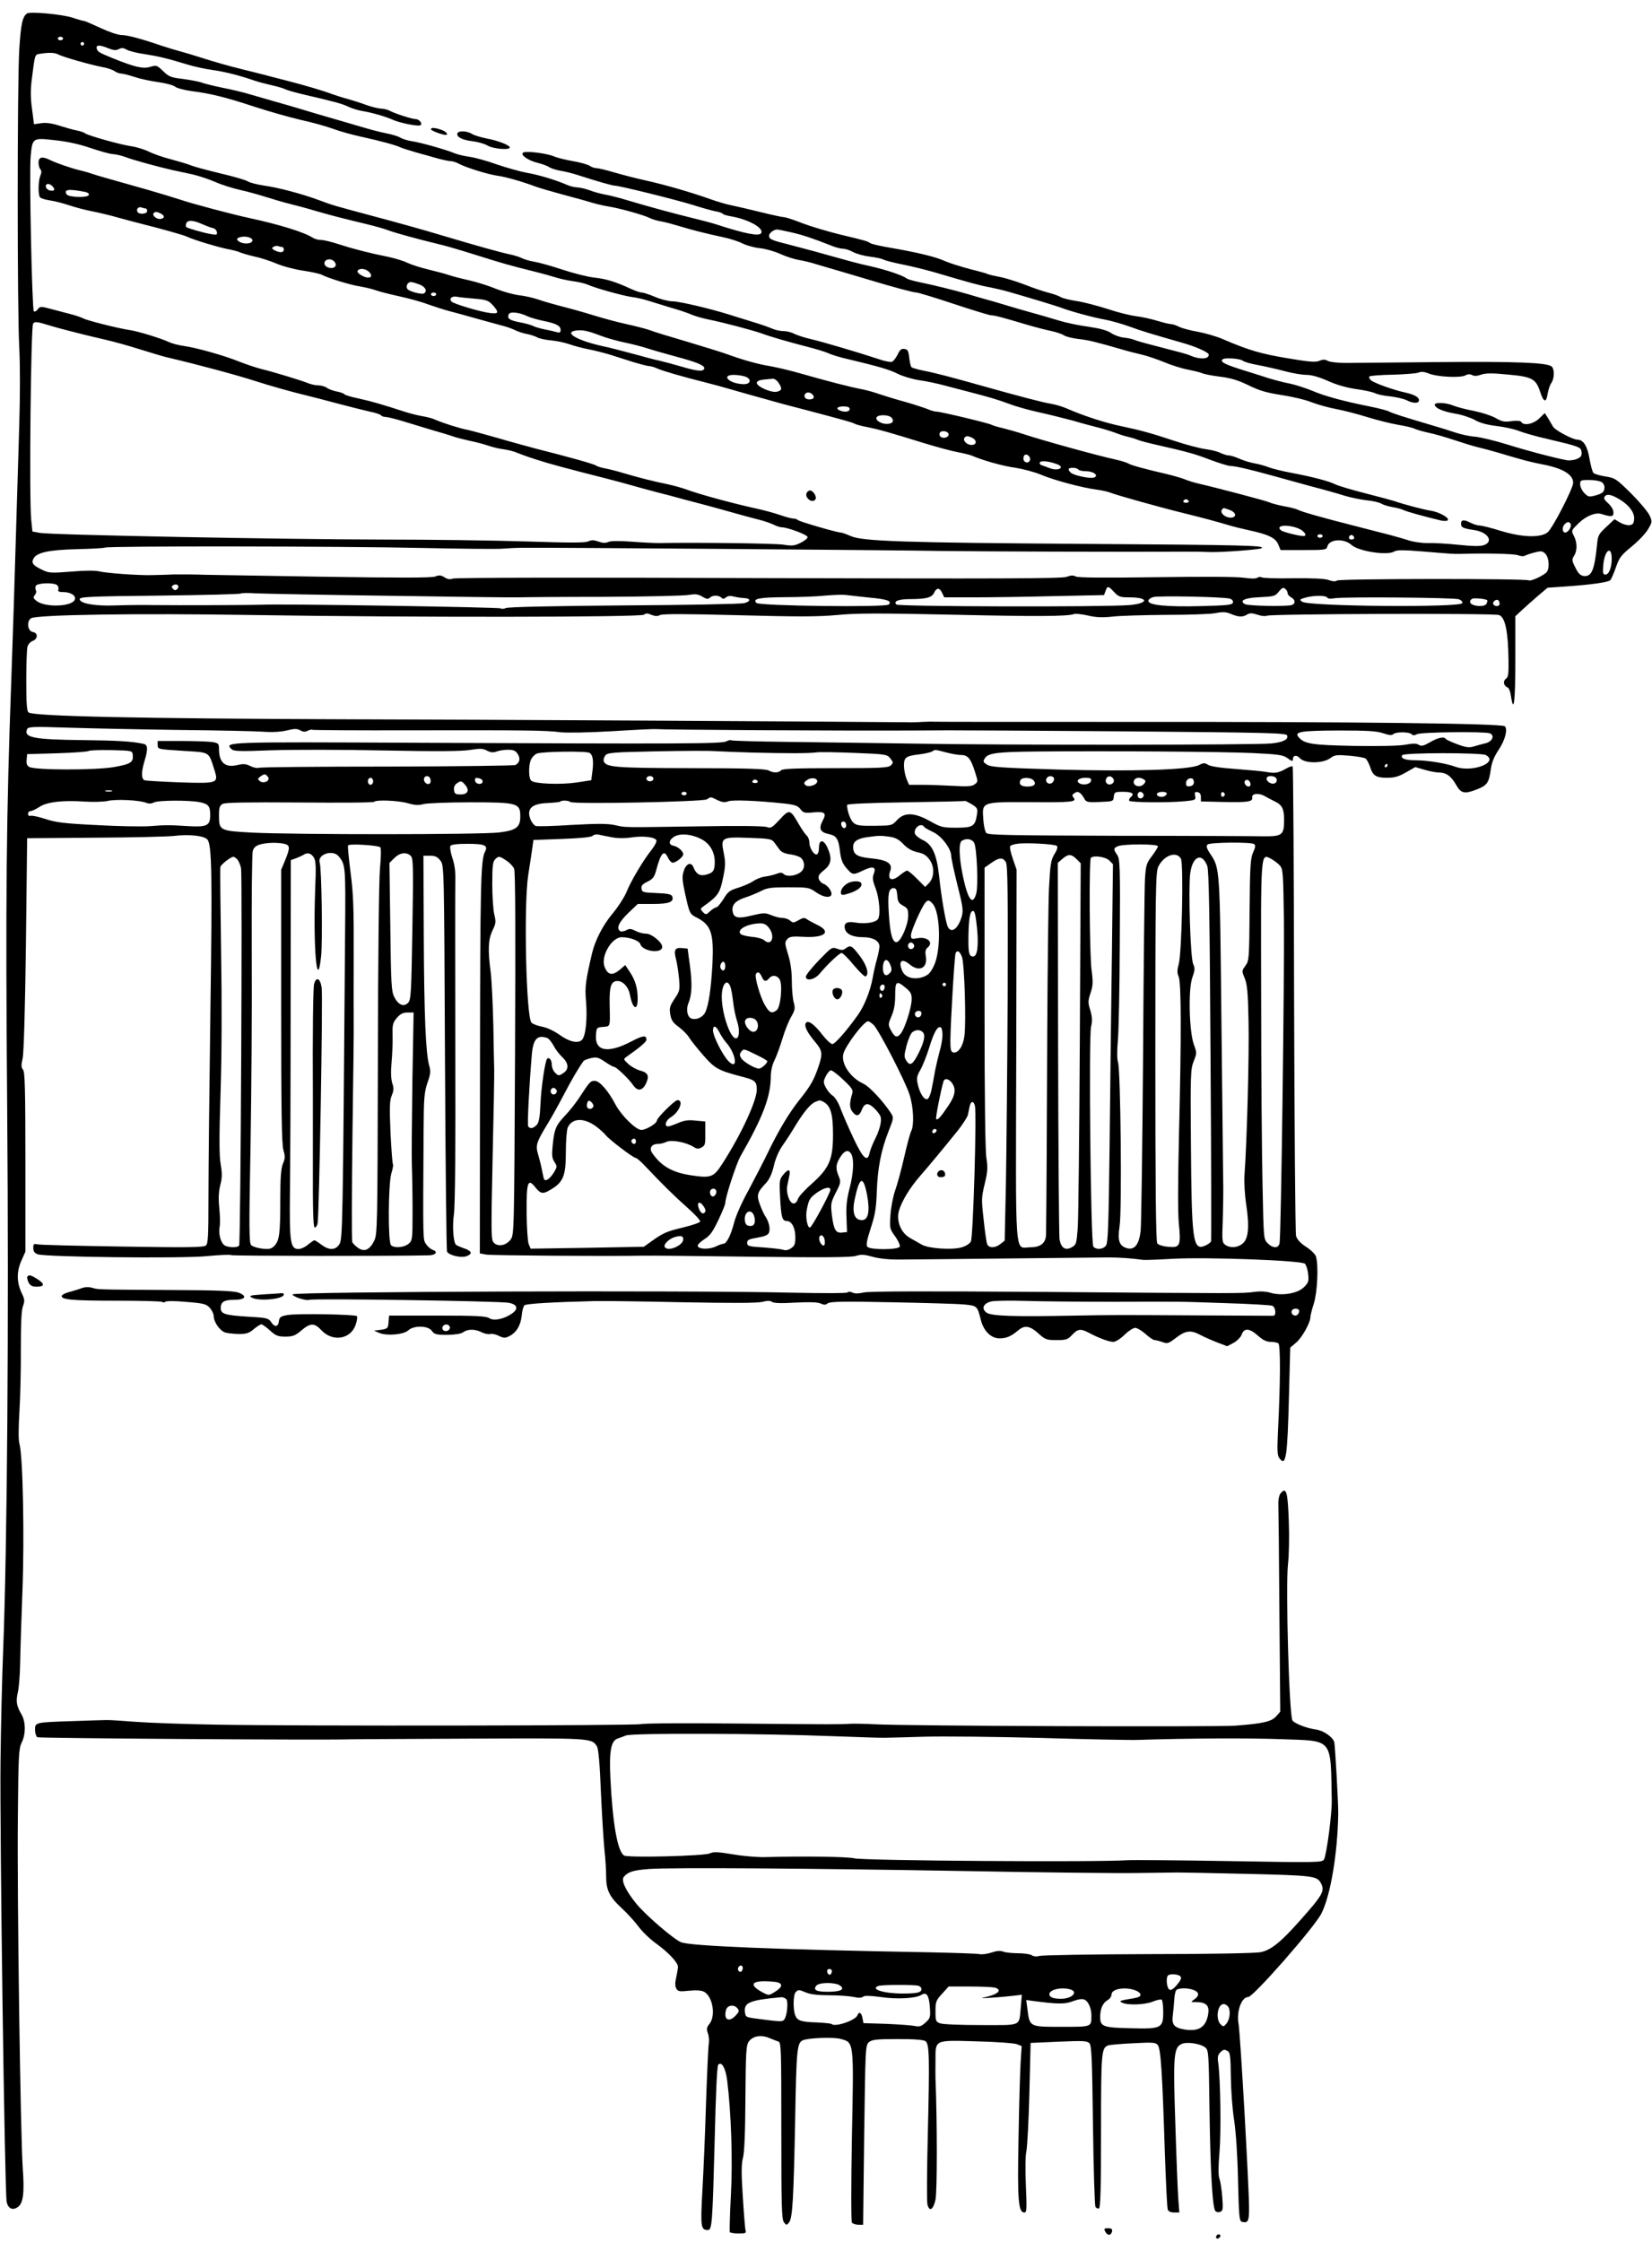
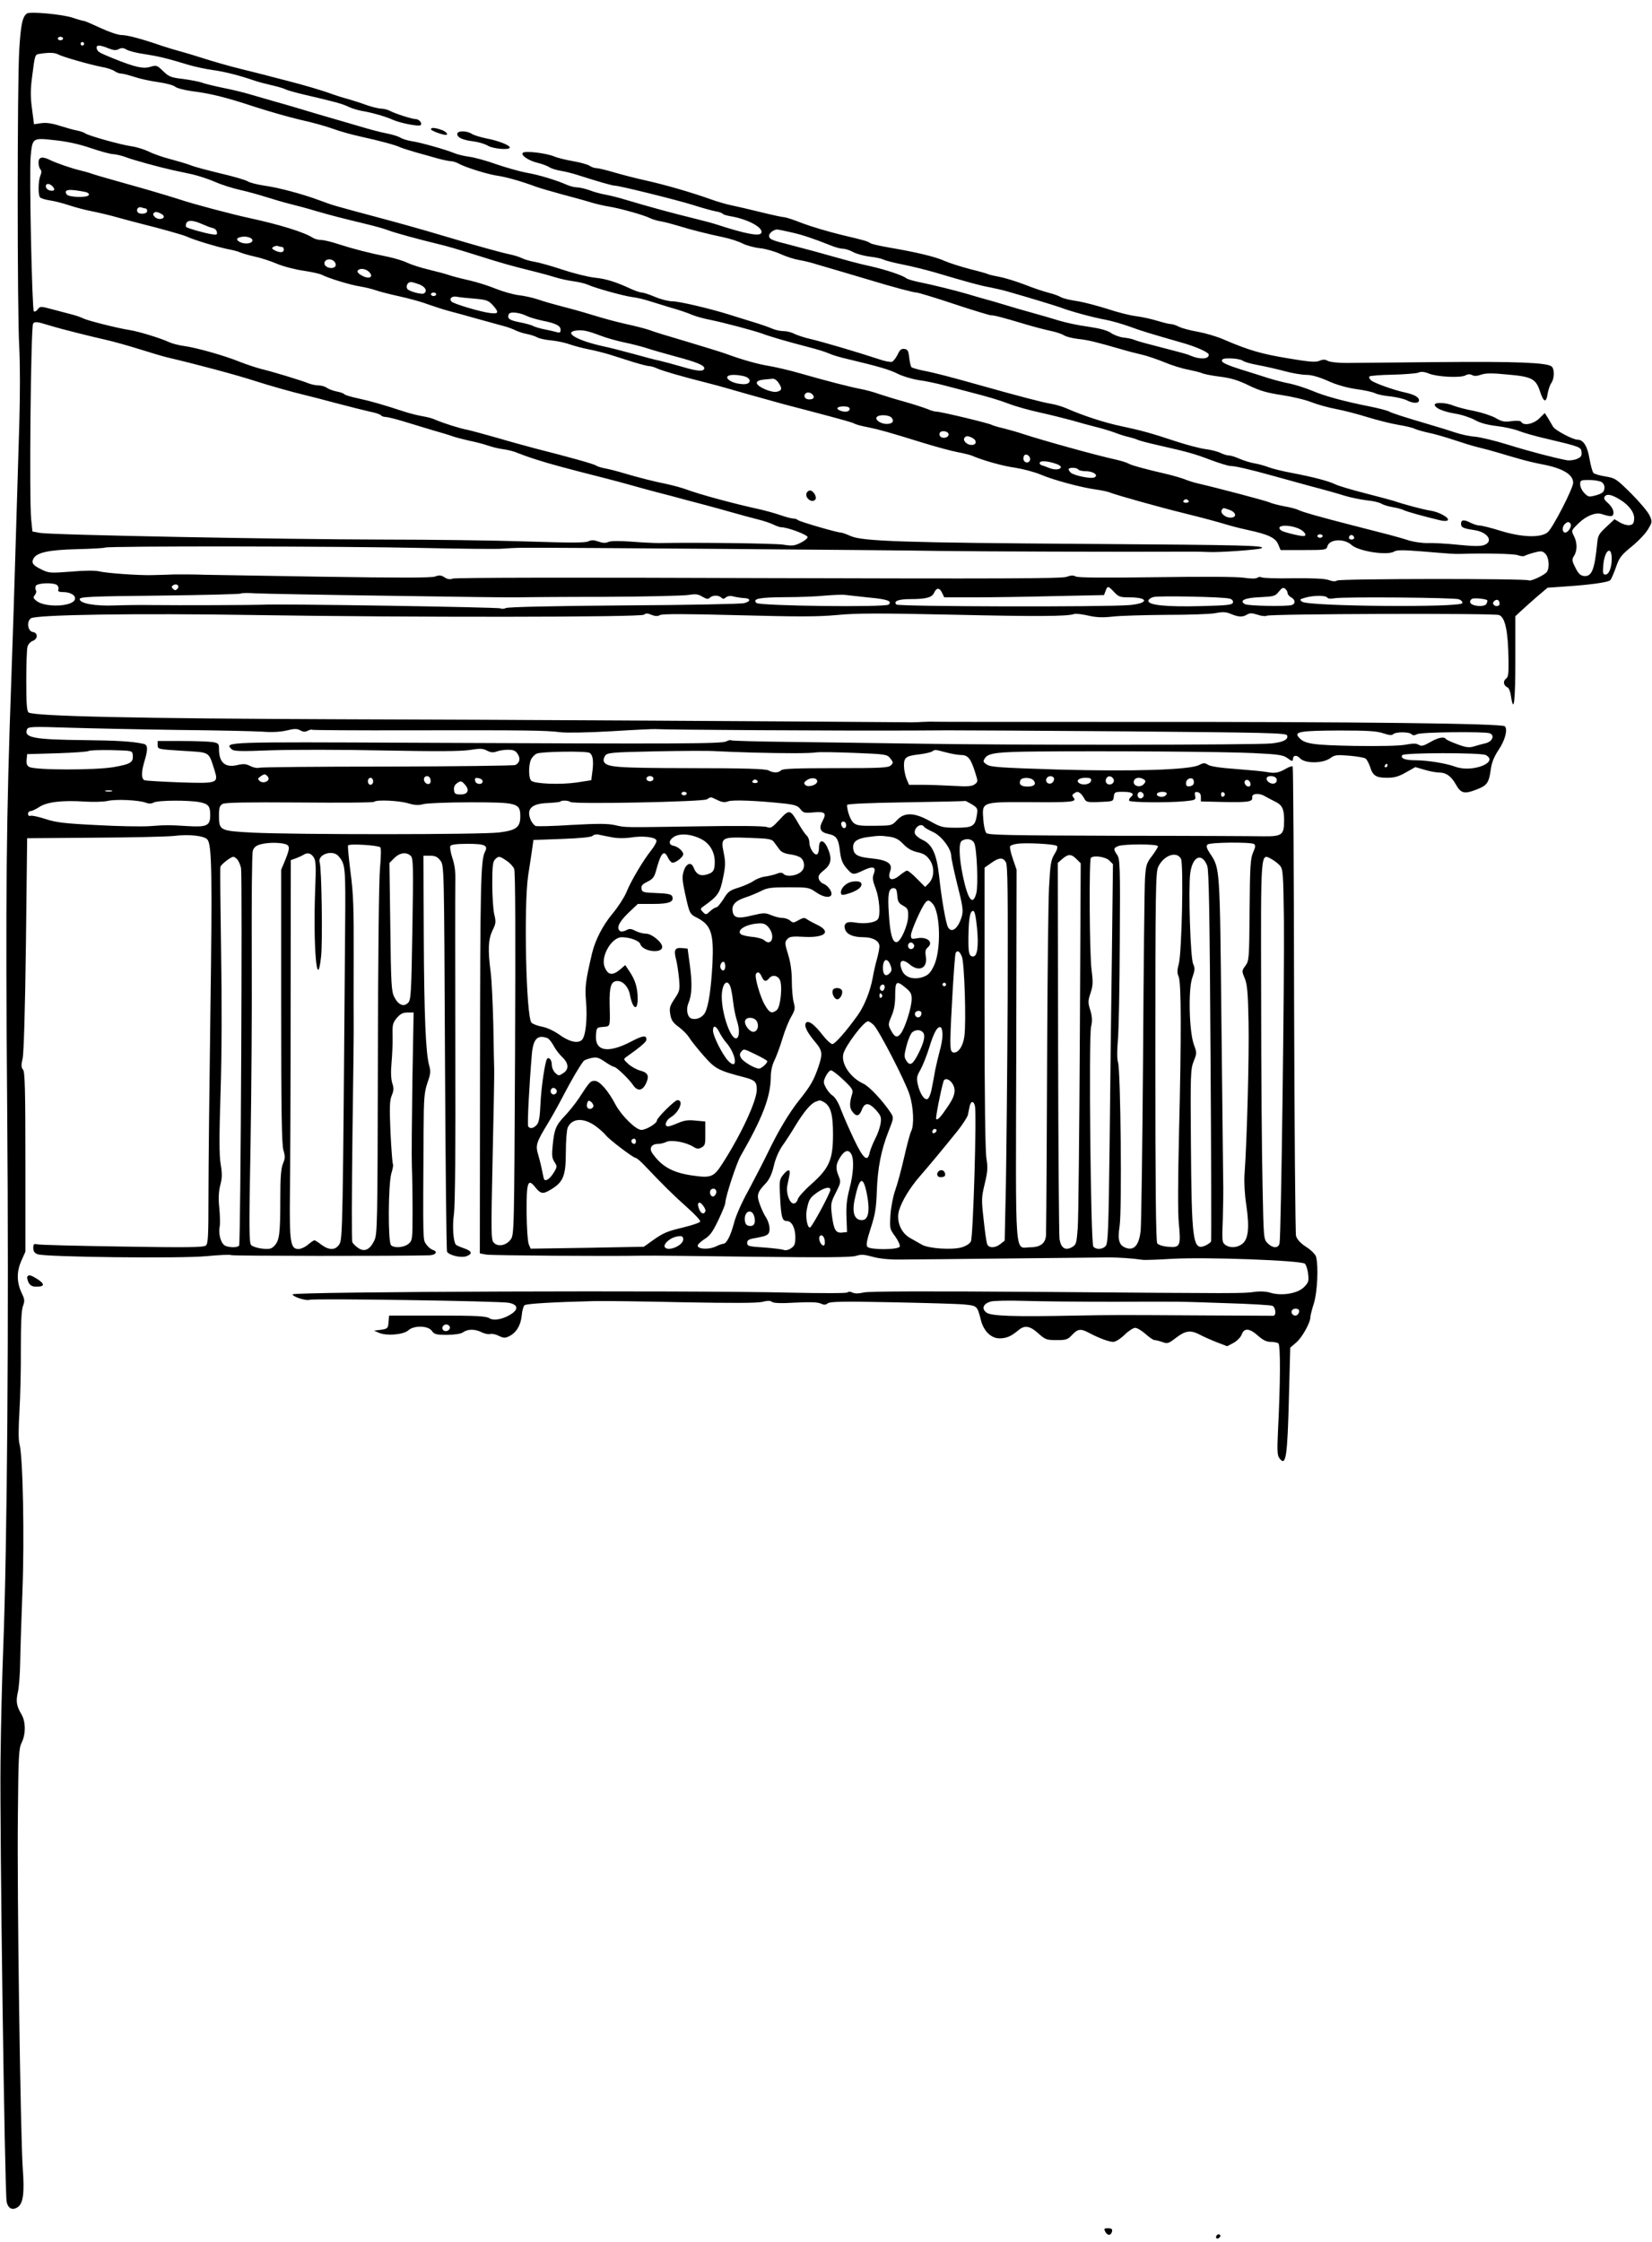
<svg xmlns="http://www.w3.org/2000/svg" version="1.0" width="943pt" height="1280pt" viewBox="0 0 943 1280" preserveAspectRatio="xMidYMid meet">
  <g transform="translate(0,1280) scale(0.1,-0.1)" fill="#000000" stroke="none">
    <path d="M154 12723 c-26 -18 -35 -62 -44 -205 -12 -196 -12 -1493 0 -1703 5 -97 5 -269 0 -440 -5 -154 -14 -451 -20 -660 -6 -209 -17 -560 -25 -780 -29 -795 -34 -1250 -24 -2465 10 -1220 0 -2503 -23 -3090 -6 -151 -13 -434 -15 -629 -5 -403 24 -2468 35 -2521 9 -39 35 -50 65 -28 30 22 37 83 27 218 -13 184 -33 1565 -28 2010 3 351 5 388 22 423 24 49 23 118 -1 160 -29 48 -33 76 -21 127 6 25 12 99 13 165 1 66 7 251 13 410 12 301 3 775 -17 843 -6 20 -6 88 0 185 5 83 9 245 8 359 0 142 3 218 12 242 11 29 10 39 -6 72 -30 63 -31 122 -4 185 l24 54 0 511 c0 414 -3 514 -13 527 -11 13 -12 26 -3 64 7 30 14 274 19 653 l7 605 385 3 c212 1 415 6 452 10 89 11 177 1 193 -22 24 -33 27 -199 16 -981 -6 -429 -11 -902 -11 -1051 0 -232 -2 -273 -15 -284 -13 -11 -109 -12 -478 -6 -254 4 -472 9 -485 13 -19 4 -22 1 -22 -21 0 -19 7 -29 25 -36 43 -16 811 -25 962 -11 73 7 137 10 143 6 9 -5 949 -6 1129 -1 39 1 53 21 21 31 -11 4 -28 18 -38 33 -18 28 -18 1 -14 654 1 181 4 213 22 267 18 50 19 66 10 98 -20 71 -29 287 -31 743 l-2 455 38 0 c30 0 42 -6 59 -28 21 -28 21 -29 26 -1125 3 -603 8 -1102 12 -1108 14 -21 81 -36 111 -25 37 14 31 30 -17 46 -20 7 -40 16 -43 19 -15 15 -22 104 -12 174 7 49 10 389 8 942 -1 476 -1 904 0 951 2 62 -3 101 -17 142 -10 31 -15 62 -11 68 5 8 38 12 99 12 98 0 118 -9 98 -46 -24 -45 -27 -201 -28 -1222 l-1 -1070 38 -7 c31 -5 688 -10 898 -6 33 1 311 -2 618 -6 413 -5 568 -4 594 5 28 9 46 8 93 -5 39 -11 95 -17 162 -16 57 0 333 3 613 6 281 3 539 6 575 6 57 0 131 -5 195 -14 11 -1 85 1 165 6 196 11 739 -9 759 -28 7 -8 16 -34 18 -59 5 -41 2 -49 -24 -75 -36 -36 -126 -51 -190 -32 -24 8 -61 10 -94 5 -72 -9 -67 -9 -1199 0 -672 5 -999 4 -1029 -3 -30 -7 -51 -7 -64 -1 -11 6 -23 7 -30 1 -7 -5 -144 -5 -327 -1 -593 14 -2840 6 -2840 -10 0 -13 77 -38 96 -31 26 9 1088 -7 1139 -17 49 -10 56 -34 18 -61 -46 -32 -103 -44 -130 -27 -18 12 -72 15 -297 15 l-275 0 -3 -37 c-3 -36 -5 -38 -43 -44 l-40 -5 30 -13 c43 -18 139 -10 166 15 32 29 113 27 134 -3 14 -20 25 -23 88 -23 47 1 79 6 91 15 26 19 69 19 107 -1 16 -8 38 -12 48 -9 9 3 32 -2 49 -11 27 -13 36 -13 58 -2 41 20 66 61 72 117 2 28 10 55 16 60 11 9 161 18 406 24 52 1 277 -2 500 -7 276 -5 419 -5 450 2 31 8 48 8 57 0 9 -7 52 -9 132 -4 83 4 127 3 145 -5 20 -9 29 -9 41 1 13 10 86 12 368 6 194 -4 381 -9 415 -13 70 -7 71 -8 92 -92 16 -60 58 -101 105 -101 40 0 66 11 109 47 36 30 66 25 118 -23 35 -31 44 -34 99 -34 55 0 64 3 89 30 33 35 49 37 99 10 55 -29 111 -50 136 -50 13 0 40 17 64 40 22 22 50 40 61 40 11 0 37 -16 59 -35 21 -19 44 -35 52 -35 7 0 27 -5 44 -11 29 -11 35 -9 79 25 54 41 83 44 135 17 20 -11 63 -30 96 -43 l60 -23 36 19 c20 11 41 32 47 48 14 39 45 36 93 -7 28 -25 49 -35 72 -35 17 0 37 -4 44 -8 13 -8 12 -228 -2 -502 -5 -109 -4 -139 8 -154 38 -51 46 4 55 365 l7 266 34 29 c33 28 81 113 81 145 0 9 9 45 20 79 20 63 27 215 12 267 -4 13 -29 38 -56 55 -34 22 -52 43 -58 63 -4 17 -9 625 -11 1352 -1 727 -5 1324 -8 1328 -4 3 -22 -3 -40 -14 -40 -23 -62 -27 -109 -18 -19 4 -98 11 -174 17 -87 6 -147 15 -160 24 -19 12 -26 12 -51 -1 -52 -28 -380 -38 -807 -26 -324 10 -383 14 -404 28 -23 15 -24 18 -11 38 19 28 70 35 296 37 396 4 1077 -1 1234 -9 149 -7 172 -11 198 -30 22 -17 29 -18 29 -7 0 25 21 29 41 7 28 -30 128 -30 171 0 27 20 38 21 111 15 44 -4 87 -11 93 -17 7 -6 18 -27 25 -47 15 -50 34 -62 97 -62 42 0 66 7 108 31 l53 30 52 -15 c29 -9 67 -16 84 -16 40 0 69 -21 96 -69 28 -50 48 -55 115 -29 63 24 73 38 84 117 5 38 19 72 43 108 38 56 55 119 37 137 -16 16 -851 26 -2155 25 -599 0 -1097 0 -1105 1 -8 1 -37 0 -65 -1 -27 -2 -68 -3 -90 -2 -478 4 -2351 15 -3235 17 -1137 4 -1750 17 -1777 39 -10 7 -13 56 -13 181 0 94 3 181 7 194 3 13 16 28 29 33 31 11 32 46 2 51 -29 4 -38 58 -12 78 25 21 601 30 1274 19 885 -14 2208 -13 2226 2 11 9 21 9 43 -1 21 -8 35 -9 49 -1 14 7 147 7 446 -1 340 -9 453 -9 563 1 111 11 241 11 658 2 486 -11 660 -10 697 4 8 3 44 -1 79 -9 48 -11 83 -12 139 -6 41 5 179 9 306 10 127 0 255 4 283 10 41 8 60 7 88 -5 43 -18 67 -19 92 -3 15 9 28 9 59 -1 22 -8 46 -10 53 -6 17 11 1298 15 1326 4 35 -13 52 -92 54 -258 1 -77 -1 -97 -15 -106 -18 -13 -13 -40 9 -49 8 -2 17 -25 20 -50 16 -105 25 -31 25 205 l0 251 33 31 c19 18 60 54 92 82 l59 50 101 7 c148 10 245 24 257 36 5 5 20 39 32 73 19 56 30 70 90 119 37 30 79 74 93 98 25 42 25 44 9 80 -10 21 -57 77 -105 125 -84 83 -91 88 -146 97 -32 5 -63 14 -69 20 -6 6 -16 43 -23 83 -12 71 -35 107 -68 107 -27 0 -126 53 -139 73 -7 12 -21 35 -30 51 l-18 28 -32 -31 c-33 -32 -88 -43 -102 -20 -4 7 -24 9 -55 5 -41 -6 -56 -3 -92 18 -23 13 -78 31 -122 40 -44 8 -97 22 -117 30 -42 18 -108 21 -108 6 0 -19 46 -39 115 -51 39 -6 89 -23 113 -36 29 -17 69 -28 125 -35 45 -5 102 -18 127 -28 25 -10 97 -31 160 -45 190 -45 195 -47 198 -76 2 -21 -3 -29 -27 -39 -17 -7 -43 -10 -58 -7 -70 13 -219 52 -337 89 -71 22 -154 42 -185 45 -31 2 -81 13 -111 23 -30 10 -86 28 -125 39 -176 52 -238 72 -256 82 -11 6 -62 19 -112 29 -145 29 -257 59 -328 90 -37 15 -93 33 -125 40 -33 6 -86 20 -119 30 -33 11 -107 34 -165 52 -72 23 -105 38 -105 48 0 12 12 15 53 14 29 -1 58 -7 66 -13 8 -7 47 -18 87 -25 41 -8 110 -23 153 -35 44 -12 99 -21 124 -21 29 0 71 -12 121 -34 48 -22 107 -39 161 -47 47 -6 96 -17 110 -24 14 -7 53 -15 88 -18 34 -4 76 -14 92 -22 37 -19 70 -19 70 0 0 18 -27 33 -82 45 -64 14 -173 53 -192 69 -9 8 -13 18 -9 22 4 4 64 9 133 10 69 2 135 7 147 12 15 7 34 5 61 -6 48 -19 179 -25 207 -10 14 8 26 8 38 2 12 -7 28 -6 51 2 26 9 61 10 151 1 139 -12 162 -24 186 -97 20 -62 35 -67 43 -14 4 23 13 51 21 62 19 27 19 81 2 95 -27 22 -202 29 -642 25 -247 -2 -486 -5 -531 -5 -45 0 -90 5 -103 11 -17 10 -29 10 -50 1 -22 -9 -58 -6 -182 15 -151 25 -222 46 -364 107 -38 17 -104 36 -147 44 -42 7 -90 20 -107 28 -16 9 -38 16 -48 16 -10 0 -45 9 -78 19 -33 10 -87 22 -120 26 -33 4 -106 22 -162 41 -57 18 -135 39 -175 45 -40 6 -82 16 -93 23 -11 7 -42 18 -70 25 -27 7 -88 27 -135 46 -47 18 -111 38 -143 44 -32 6 -62 13 -67 16 -5 3 -51 16 -104 29 -52 14 -116 34 -143 46 -52 24 -161 50 -313 76 -52 9 -102 20 -110 25 -22 13 -23 14 -170 49 -74 18 -174 48 -221 66 -47 19 -94 34 -103 34 -9 0 -69 13 -134 29 -64 16 -139 33 -167 39 -27 5 -81 21 -120 35 -112 40 -262 83 -370 107 -55 12 -136 33 -180 46 -44 13 -89 24 -100 24 -11 0 -29 6 -40 14 -11 7 -53 19 -94 26 -41 7 -90 19 -108 27 -46 19 -165 33 -178 21 -15 -13 31 -45 85 -58 25 -6 54 -17 65 -24 11 -8 41 -17 65 -21 25 -4 70 -15 100 -25 109 -35 195 -60 210 -60 26 0 352 -81 445 -110 50 -16 107 -32 128 -36 20 -3 39 -10 42 -14 3 -5 24 -11 48 -15 99 -17 189 -67 172 -96 -12 -19 -90 -4 -250 48 -27 9 -84 24 -125 34 -123 30 -260 67 -400 109 -36 11 -87 24 -115 29 -27 5 -68 16 -90 25 -22 8 -52 15 -67 16 -15 0 -42 6 -60 14 -61 27 -162 58 -233 70 -38 7 -115 29 -171 48 -55 20 -125 39 -155 43 -30 4 -67 13 -84 20 -47 20 -195 62 -245 69 -25 4 -54 13 -66 21 -12 7 -48 18 -80 24 -32 6 -104 25 -159 42 -55 16 -129 38 -165 48 -36 10 -105 31 -155 46 -49 15 -119 35 -155 45 -36 10 -96 28 -135 39 -38 12 -113 30 -165 40 -52 11 -106 24 -120 30 -14 5 -60 14 -104 20 -70 8 -82 13 -115 45 -35 34 -38 35 -74 24 -40 -12 -86 -2 -212 49 -81 33 -89 38 -93 57 -4 20 16 21 67 0 30 -12 44 -13 60 -4 16 8 26 7 43 -3 13 -8 59 -20 103 -26 78 -12 129 -24 250 -61 33 -10 96 -24 140 -30 72 -10 152 -31 240 -61 17 -6 58 -17 93 -25 35 -8 71 -18 81 -24 10 -5 56 -18 102 -29 177 -41 225 -54 259 -71 19 -9 55 -20 79 -24 51 -8 132 -31 176 -51 42 -18 143 -38 155 -30 14 9 -7 35 -27 35 -20 0 -111 29 -145 46 -14 8 -39 14 -55 14 -15 1 -53 10 -83 21 -30 11 -77 26 -105 34 -27 7 -68 20 -90 28 -50 19 -155 50 -260 77 -44 11 -105 27 -135 35 -30 8 -84 21 -120 30 -70 17 -164 44 -245 70 -27 9 -72 22 -100 30 -27 7 -77 22 -110 33 -119 41 -199 62 -232 62 -19 0 -72 18 -119 40 -47 22 -89 40 -93 40 -5 0 -35 8 -67 19 -63 20 -242 36 -260 24z m206 -143 c0 -5 -7 -10 -15 -10 -8 0 -15 5 -15 10 0 6 7 10 15 10 8 0 15 -4 15 -10z m120 -30 c0 -5 -4 -10 -10 -10 -5 0 -10 5 -10 10 0 6 5 10 10 10 6 0 10 -4 10 -10z m-149 -60 c26 -15 183 -59 249 -72 30 -5 63 -16 74 -24 11 -8 28 -14 38 -14 10 0 44 -9 75 -19 32 -11 94 -24 137 -30 44 -6 87 -18 96 -26 9 -8 51 -19 93 -25 110 -14 192 -34 362 -90 83 -27 200 -60 260 -74 61 -13 144 -36 185 -51 41 -15 113 -35 160 -45 114 -25 201 -49 225 -61 11 -5 52 -18 90 -29 39 -11 95 -26 125 -35 30 -8 63 -15 73 -15 10 0 31 -6 45 -14 42 -23 172 -63 227 -70 46 -7 132 -31 215 -62 19 -7 87 -27 150 -44 63 -17 138 -37 165 -46 28 -8 73 -19 100 -23 63 -10 202 -49 235 -66 14 -7 43 -16 65 -19 22 -4 67 -16 100 -26 70 -22 163 -45 257 -65 38 -8 86 -24 109 -36 23 -11 67 -23 98 -26 31 -3 83 -18 116 -33 33 -15 80 -30 105 -34 25 -4 72 -15 105 -26 33 -10 101 -30 150 -44 50 -15 119 -35 155 -46 125 -38 245 -70 262 -70 9 0 105 -29 213 -65 108 -36 204 -65 213 -65 19 0 65 -12 202 -53 47 -14 109 -30 138 -36 29 -6 63 -17 75 -25 12 -8 49 -17 82 -21 56 -6 94 -15 250 -60 33 -10 85 -23 115 -30 30 -7 88 -27 127 -43 40 -17 101 -36 135 -42 34 -7 70 -16 79 -20 9 -5 54 -14 101 -20 64 -8 104 -20 164 -49 63 -31 104 -43 189 -56 60 -9 137 -27 171 -41 34 -13 97 -31 141 -39 43 -8 123 -29 178 -46 55 -17 134 -37 176 -44 42 -7 85 -17 95 -23 11 -5 45 -15 77 -22 31 -6 97 -25 145 -41 48 -16 112 -36 142 -43 30 -7 82 -21 115 -31 33 -10 87 -26 120 -35 33 -10 89 -23 125 -30 119 -22 180 -58 180 -106 0 -32 -118 -261 -146 -283 -41 -32 -145 -29 -269 9 -54 17 -107 30 -119 30 -11 0 -34 7 -50 15 -38 20 -56 19 -56 -4 0 -22 10 -27 75 -37 77 -11 112 -64 58 -85 -20 -8 -61 -8 -148 1 -66 7 -145 11 -175 10 -30 -1 -77 6 -105 14 -27 9 -77 23 -110 32 -33 8 -127 33 -210 54 -188 48 -293 78 -314 89 -9 5 -45 15 -81 21 -36 7 -73 17 -83 22 -15 8 -299 83 -412 109 -22 5 -56 16 -75 24 -19 7 -66 21 -105 30 -109 25 -199 49 -214 59 -8 5 -39 15 -70 22 -111 24 -423 111 -526 145 -33 11 -85 26 -117 34 -31 7 -61 16 -68 20 -14 9 -290 75 -313 75 -11 0 -33 6 -50 14 -18 7 -75 26 -127 41 -52 14 -120 35 -150 45 -30 11 -77 24 -105 29 -59 11 -199 47 -345 89 -58 17 -136 35 -175 42 -69 11 -154 35 -250 70 -27 10 -129 41 -225 70 -96 28 -191 57 -210 65 -19 7 -80 23 -135 35 -55 12 -131 33 -170 45 -38 12 -117 35 -175 50 -58 15 -130 35 -160 46 -30 10 -80 21 -110 24 -30 4 -88 20 -128 36 -41 17 -110 39 -155 49 -45 10 -95 23 -112 29 -16 6 -68 20 -114 31 -47 11 -103 29 -126 40 -22 11 -72 26 -110 34 -106 21 -202 46 -282 72 -39 13 -84 24 -100 24 -16 0 -37 6 -48 13 -47 31 -189 75 -360 112 -95 20 -335 84 -395 105 -30 10 -113 35 -185 56 -259 73 -290 82 -320 92 -16 6 -48 15 -70 20 -53 13 -133 41 -168 58 -46 23 -67 18 -67 -14 0 -15 5 -33 10 -38 8 -8 8 -19 0 -38 -12 -31 -13 -106 -2 -122 4 -6 30 -14 57 -18 28 -4 77 -17 110 -28 33 -11 92 -27 130 -34 39 -8 104 -23 145 -35 41 -11 102 -28 135 -36 109 -27 240 -64 260 -73 42 -20 173 -59 230 -71 33 -6 67 -15 76 -20 9 -4 45 -15 80 -23 35 -7 93 -26 128 -41 35 -15 103 -33 151 -40 48 -7 96 -18 106 -23 34 -19 168 -60 219 -67 28 -5 68 -14 90 -22 22 -8 82 -23 132 -34 51 -11 126 -31 165 -46 40 -14 96 -32 123 -39 28 -7 100 -27 160 -44 61 -17 127 -35 149 -41 21 -5 50 -16 65 -23 15 -8 45 -18 66 -22 22 -4 49 -13 60 -19 11 -7 47 -15 80 -18 33 -3 80 -13 105 -22 25 -9 74 -22 110 -29 36 -7 90 -21 120 -30 30 -10 90 -28 132 -42 43 -13 85 -24 94 -24 9 0 30 -6 47 -14 31 -14 146 -47 277 -80 36 -9 88 -23 115 -31 44 -13 175 -50 320 -90 28 -7 93 -25 145 -38 223 -59 250 -67 267 -75 10 -6 45 -15 78 -21 64 -13 114 -27 321 -91 72 -22 157 -45 190 -51 32 -6 68 -15 79 -19 64 -28 181 -61 250 -70 44 -7 109 -24 145 -39 72 -31 235 -75 320 -86 30 -4 66 -12 80 -18 39 -15 281 -83 420 -117 109 -27 187 -48 250 -67 30 -9 82 -22 115 -29 113 -24 156 -44 171 -81 l14 -33 131 0 c124 0 131 1 136 21 11 42 95 47 138 8 40 -36 205 -62 244 -37 14 9 53 9 162 0 155 -13 183 -15 214 -14 134 5 306 1 328 -7 16 -6 34 -8 40 -4 7 4 32 13 56 19 38 10 46 9 62 -7 23 -23 26 -91 4 -109 -27 -22 -88 -49 -98 -43 -17 11 -1081 10 -1095 -1 -9 -6 -24 -6 -48 3 -23 8 -88 11 -202 10 -92 -2 -174 1 -180 5 -7 4 -18 3 -25 -2 -8 -6 -35 -6 -77 0 -40 6 -235 7 -502 3 -296 -4 -444 -3 -457 4 -14 8 -29 7 -53 -2 -26 -10 -386 -11 -1758 -7 -1042 4 -1733 3 -1746 -3 -15 -6 -29 -4 -46 7 -20 13 -31 14 -54 5 -21 -8 -202 -8 -659 -1 -346 6 -645 11 -662 11 -35 2 -126 2 -168 2 -14 -1 -36 -1 -50 -2 -14 0 -49 -1 -77 -2 -79 -2 -258 11 -300 21 -23 6 -83 6 -161 -1 -119 -9 -127 -9 -170 12 -49 24 -59 37 -46 62 18 35 87 50 246 54 84 2 157 6 162 9 16 10 1366 8 1811 -2 228 -5 435 -7 460 -4 25 2 77 5 115 5 139 2 2097 -13 2380 -18 222 -3 1004 -6 1455 -4 19 0 53 -1 75 -2 60 -4 288 13 305 21 29 16 -91 19 -979 25 -1064 7 -1299 15 -1365 45 -25 11 -50 20 -57 20 -21 0 -234 62 -244 71 -5 5 -17 9 -27 9 -10 0 -44 9 -75 20 -32 11 -87 26 -123 34 -142 31 -338 84 -415 113 -22 8 -69 21 -105 29 -80 16 -165 38 -250 63 -36 11 -83 23 -105 27 -22 4 -45 11 -52 16 -11 9 -147 47 -348 98 -44 12 -141 38 -215 60 -74 21 -151 42 -170 46 -41 7 -142 39 -185 58 -16 8 -49 16 -73 20 -24 4 -69 15 -100 25 -129 42 -191 60 -264 76 -43 9 -80 20 -83 25 -2 4 -21 11 -42 15 -20 4 -46 13 -57 21 -11 8 -33 14 -48 14 -14 0 -39 5 -55 11 -41 17 -209 68 -273 83 -30 8 -84 26 -120 40 -87 36 -252 82 -320 91 -30 4 -68 14 -85 22 -44 21 -173 61 -225 69 -63 9 -241 54 -264 66 -11 6 -42 17 -70 24 -28 7 -79 21 -114 30 -60 16 -63 16 -77 -2 -7 -10 -17 -15 -22 -11 -10 11 -27 791 -18 884 10 106 10 107 135 93 69 -7 140 -22 207 -45 56 -19 114 -35 130 -35 15 -1 46 -8 68 -16 43 -17 190 -57 270 -75 28 -6 78 -17 112 -24 35 -8 93 -27 130 -43 38 -17 102 -37 143 -46 41 -9 109 -28 150 -41 41 -13 102 -31 135 -39 33 -8 101 -26 150 -41 91 -26 129 -36 290 -75 50 -12 106 -28 125 -36 35 -13 168 -50 285 -78 33 -7 128 -35 210 -61 152 -48 201 -62 335 -95 41 -10 95 -25 120 -33 25 -8 70 -18 100 -22 30 -4 69 -13 85 -20 44 -20 203 -64 255 -71 25 -3 63 -12 85 -19 22 -7 81 -25 130 -40 50 -14 106 -33 125 -42 19 -8 64 -21 100 -28 80 -16 245 -60 297 -78 47 -18 151 -48 263 -77 47 -12 101 -28 120 -37 19 -9 69 -24 110 -33 176 -42 238 -60 285 -84 28 -14 82 -30 120 -36 39 -5 104 -19 145 -30 41 -11 100 -26 130 -34 124 -32 178 -48 242 -72 36 -14 115 -36 175 -49 59 -13 142 -34 183 -45 41 -12 102 -29 135 -37 33 -8 83 -23 110 -33 28 -11 64 -22 80 -25 17 -4 39 -11 50 -16 11 -5 61 -18 110 -29 180 -41 212 -50 304 -85 51 -19 103 -35 115 -35 27 0 116 -21 231 -53 50 -14 151 -42 225 -62 74 -19 162 -44 196 -55 34 -10 91 -22 126 -26 34 -3 72 -12 83 -19 11 -7 41 -16 65 -20 25 -4 53 -12 63 -17 15 -8 108 -34 207 -58 20 -5 39 -5 44 0 13 13 -50 48 -98 55 -41 6 -153 36 -211 56 -16 5 -91 25 -165 44 -74 19 -148 41 -165 49 -40 20 -129 43 -249 66 -54 10 -115 25 -135 33 -20 8 -56 18 -80 22 -24 4 -62 16 -85 26 -23 10 -50 19 -61 19 -11 0 -32 7 -47 14 -15 8 -53 18 -85 22 -32 4 -112 25 -178 47 -132 44 -195 61 -299 83 -98 20 -223 61 -316 102 -25 11 -65 23 -90 27 -42 6 -193 46 -385 100 -184 52 -284 78 -343 89 -34 7 -65 16 -69 20 -4 4 -10 28 -13 54 -4 39 -9 48 -27 50 -18 3 -27 -5 -39 -32 -10 -19 -24 -38 -32 -41 -9 -3 -43 3 -76 15 -121 40 -322 99 -386 114 -36 8 -78 22 -95 30 -16 9 -44 16 -62 16 -18 0 -47 6 -65 14 -18 8 -69 26 -113 39 -44 14 -105 32 -135 42 -109 34 -283 75 -321 75 -22 0 -66 11 -99 25 -33 14 -67 25 -76 25 -9 0 -35 9 -58 19 -93 43 -145 59 -211 66 -38 4 -122 25 -185 46 -63 21 -135 41 -160 45 -25 4 -56 13 -70 20 -14 7 -45 17 -70 22 -56 12 -175 45 -400 112 -96 29 -258 74 -360 101 -257 69 -247 66 -325 95 -99 37 -238 74 -320 85 -38 6 -79 16 -91 24 -11 7 -81 28 -155 45 -74 18 -150 38 -169 46 -19 8 -71 23 -115 35 -44 11 -101 31 -126 44 -25 12 -70 26 -98 30 -60 8 -249 61 -265 74 -6 5 -27 12 -46 16 -19 3 -64 16 -99 27 -43 14 -77 19 -105 15 l-42 -6 -11 86 c-9 62 -9 109 -2 167 19 150 17 144 47 149 52 8 83 7 103 -3z m-33 -752 c19 -19 14 -30 -10 -26 -13 2 -24 11 -26 21 -4 20 18 23 36 5z m190 -34 c13 -3 22 -10 19 -17 -6 -17 -117 -14 -127 4 -18 28 13 32 108 13z m343 -94 c5 0 9 -7 9 -15 0 -17 -45 -21 -55 -5 -9 15 5 32 22 26 8 -3 19 -6 24 -6z m90 -31 c23 -12 16 -29 -10 -29 -21 0 -44 23 -34 33 9 10 21 9 44 -4z m232 -58 c23 -10 51 -21 62 -23 11 -2 21 -12 23 -22 3 -16 -1 -18 -30 -13 -40 6 -138 34 -145 41 -3 3 -3 12 0 21 8 20 39 19 90 -4z m3362 -47 c67 -15 123 -34 227 -75 26 -11 57 -19 70 -19 13 0 39 -8 58 -19 19 -10 62 -22 95 -26 33 -4 68 -11 78 -17 10 -5 59 -18 110 -28 51 -10 131 -30 180 -44 199 -59 265 -77 317 -86 30 -6 78 -17 105 -25 126 -36 263 -78 295 -89 59 -23 192 -59 260 -71 36 -7 99 -25 140 -40 68 -25 115 -39 289 -89 87 -24 161 -57 161 -71 0 -26 -51 -28 -105 -5 -19 9 -51 17 -220 61 -44 11 -89 24 -100 29 -11 5 -39 11 -62 13 -23 3 -56 15 -72 27 -21 14 -61 25 -128 35 -54 7 -129 23 -168 35 -38 12 -108 32 -155 45 -47 13 -116 33 -155 45 -38 12 -88 26 -110 32 -22 6 -67 19 -100 29 -75 22 -201 53 -280 69 -33 7 -65 16 -72 22 -20 16 -115 48 -203 68 -82 18 -112 27 -320 85 -52 14 -127 34 -166 44 -81 20 -94 27 -94 46 0 14 26 34 45 35 6 0 42 -7 80 -16z m-3091 -30 c30 -11 18 -34 -18 -34 -36 0 -68 24 -44 33 19 8 44 8 62 1z m187 -54 c5 0 9 -7 9 -15 0 -18 -23 -19 -52 -4 -17 9 -18 13 -7 20 8 5 20 7 27 4 8 -3 18 -5 23 -5z m299 -85 c14 -17 5 -35 -18 -35 -27 0 -45 17 -39 34 8 20 41 21 57 1z m201 -62 c21 -25 -4 -37 -40 -19 -33 17 -39 31 -18 39 18 6 45 -3 58 -20z m284 -67 c34 -14 46 -38 25 -51 -12 -8 -87 12 -95 26 -10 15 2 39 20 39 9 0 31 -7 50 -14z m95 -56 c0 -5 -7 -10 -15 -10 -8 0 -15 5 -15 10 0 6 7 10 15 10 8 0 15 -4 15 -10z m220 -25 c67 -6 78 -10 103 -37 37 -42 34 -51 -15 -45 -53 6 -207 52 -220 65 -17 17 2 34 30 28 15 -3 61 -8 102 -11z m300 -100 c14 -7 52 -18 84 -25 80 -16 106 -29 106 -53 0 -15 -5 -18 -22 -13 -13 4 -44 11 -70 16 -26 5 -55 14 -65 19 -10 6 -44 15 -75 21 -61 12 -74 21 -64 46 6 17 62 11 106 -11z m-2575 -94 c50 -13 126 -31 170 -41 44 -10 130 -34 190 -53 61 -19 130 -40 155 -46 175 -41 399 -101 510 -137 70 -23 219 -65 280 -79 30 -7 114 -29 185 -48 72 -19 156 -40 187 -47 32 -6 60 -16 63 -21 4 -5 15 -9 25 -9 10 0 56 -11 102 -25 46 -14 121 -37 168 -51 47 -13 99 -29 115 -35 17 -6 59 -17 95 -25 36 -7 84 -20 107 -28 23 -8 63 -18 90 -21 26 -4 62 -13 78 -21 17 -7 64 -24 105 -37 84 -27 163 -48 410 -111 36 -9 94 -25 130 -35 36 -10 103 -29 150 -41 47 -12 117 -30 155 -41 39 -10 95 -25 125 -33 30 -8 96 -26 145 -40 50 -14 118 -33 151 -41 34 -8 74 -22 90 -30 16 -8 36 -15 45 -15 35 0 149 -43 149 -56 0 -7 -18 -22 -41 -33 -34 -17 -48 -18 -99 -10 -47 7 -477 13 -710 9 -25 0 -94 3 -155 8 -71 5 -118 5 -133 -2 -16 -7 -33 -6 -57 3 -26 9 -39 9 -56 1 -16 -9 -103 -9 -348 -1 -179 6 -555 11 -836 11 -559 1 -1878 26 -1947 38 l-43 8 -7 69 c-12 116 -2 1103 11 1118 9 12 23 11 84 -8 39 -12 113 -32 162 -44z m2990 -16 c33 -13 96 -31 140 -40 44 -9 105 -25 135 -35 30 -10 102 -30 160 -46 113 -30 160 -49 160 -65 0 -21 -34 -20 -122 6 -51 15 -111 31 -133 36 -22 4 -89 22 -150 39 -60 16 -139 37 -175 44 -144 32 -225 78 -153 89 38 5 67 -1 138 -28z m830 -235 c39 -15 29 -45 -13 -43 -81 3 -129 53 -53 53 22 0 52 -5 66 -10z m189 -35 c22 -33 20 -44 -9 -51 -30 -8 -115 29 -115 50 0 10 13 16 38 19 20 2 44 4 53 5 9 1 24 -9 33 -23z m195 -68 c13 -16 5 -27 -20 -27 -21 0 -33 15 -24 30 9 14 31 12 44 -3z m211 -82 c0 -15 -26 -20 -54 -9 -28 11 -17 24 19 24 24 0 35 -5 35 -15z m240 -50 c16 -20 4 -35 -29 -35 -33 0 -67 23 -57 38 10 17 71 15 86 -3z m325 -95 c0 -18 -33 -26 -47 -12 -6 6 -7 15 -3 22 10 16 50 8 50 -10z m136 -20 c27 -15 24 -40 -5 -40 -26 0 -51 24 -41 40 8 13 21 13 46 0z m329 -121 c0 -20 -24 -26 -35 -9 -4 6 -4 17 -1 25 7 20 36 7 36 -16z m157 -30 c13 -5 21 -13 18 -19 -8 -12 -37 -13 -67 -1 -13 5 -31 12 -41 15 -10 3 -15 11 -11 17 7 11 55 6 101 -12z m118 -29 c3 -5 23 -10 44 -10 44 0 75 -25 46 -36 -20 -8 -112 11 -132 27 -7 7 -13 15 -13 20 0 12 47 11 55 -1z m2989 -73 c11 -8 17 -23 14 -37 -2 -19 -13 -27 -46 -37 -41 -11 -45 -11 -68 12 -13 13 -24 36 -24 50 0 24 3 25 53 25 29 0 61 -6 71 -13z m103 -99 c52 -31 85 -76 81 -112 -2 -25 -8 -32 -28 -34 -14 -1 -38 6 -54 16 l-30 18 -47 -44 c-42 -39 -48 -49 -52 -95 -15 -151 -31 -190 -76 -185 -19 2 -32 14 -48 47 -21 41 -21 47 -8 68 19 29 19 76 -1 114 -16 31 -15 31 29 74 43 41 95 61 128 51 58 -18 69 -17 69 9 0 15 -12 35 -30 52 -23 20 -27 29 -19 40 13 15 39 10 86 -19z m-2462 -8 c3 -5 -3 -10 -15 -10 -12 0 -18 5 -15 10 3 6 10 10 15 10 5 0 12 -4 15 -10z m234 -51 c31 -11 42 -34 19 -42 -34 -11 -82 25 -61 46 8 9 4 9 42 -4z m1946 -79 c9 -14 -13 -50 -30 -50 -18 0 -20 31 -3 48 15 15 25 15 33 2z m-1555 -26 c35 -14 56 -44 30 -44 -24 0 -116 23 -127 32 -36 29 33 37 97 12z m140 -44 c0 -5 -7 -10 -15 -10 -8 0 -15 5 -15 10 0 6 7 10 15 10 8 0 15 -4 15 -10z m180 -11 c0 -5 -7 -9 -15 -9 -15 0 -20 12 -9 23 8 8 24 -1 24 -14z m1470 -119 c0 -51 -16 -90 -36 -90 -14 0 -16 9 -12 54 7 86 48 116 48 36z m-8873 -151 c6 -6 9 -18 6 -25 -4 -10 4 -14 29 -14 42 0 74 -21 65 -43 -16 -41 -171 -46 -219 -7 -19 15 -20 20 -9 33 7 9 10 21 6 27 -4 6 -4 17 -1 25 7 18 106 21 123 4z m685 -21 c-9 -9 -15 -9 -24 0 -10 10 -10 15 2 22 20 12 38 -6 22 -22z m5348 -18 c25 -27 35 -30 87 -30 111 0 112 -34 1 -44 -139 -12 -1319 -9 -1331 3 -19 19 11 31 79 31 90 0 124 9 136 36 14 31 32 30 46 -1 l12 -25 168 0 c93 0 298 3 456 7 l288 6 9 24 c11 30 15 29 49 -7z m990 -6 c0 -7 9 -18 20 -24 25 -13 26 -37 3 -44 -32 -9 -246 -5 -266 5 -37 20 -1 37 87 40 78 4 86 6 106 32 18 22 25 25 36 16 8 -6 14 -17 14 -25z m-5130 -15 c377 -6 708 -10 735 -9 28 1 248 3 490 3 242 1 461 6 487 11 38 6 52 5 77 -10 24 -14 33 -16 43 -6 15 15 50 16 66 0 8 -8 15 -8 26 2 10 8 26 10 43 5 16 -4 42 -8 58 -9 41 -1 43 -19 3 -29 -18 -5 -327 -11 -687 -13 -405 -3 -661 -9 -673 -15 -10 -5 -24 -6 -31 -2 -11 7 -1272 27 -1357 21 -39 -2 -482 -4 -635 -2 -55 1 -147 0 -205 -2 -117 -5 -205 11 -205 36 0 13 60 16 457 20 251 3 459 8 463 12 3 3 41 4 83 1 42 -2 385 -9 762 -14z m2740 -10 c107 -10 133 -20 113 -40 -17 -17 -738 -8 -755 9 -24 24 14 32 162 33 80 0 183 4 230 9 47 4 99 6 115 4 17 -2 77 -9 135 -15z m2058 -6 c14 -3 22 -12 20 -22 -3 -14 -27 -17 -183 -21 -194 -5 -300 5 -300 30 0 8 14 18 30 22 33 8 396 1 433 -9z m558 6 c4 -7 20 -8 43 -4 53 9 682 4 709 -6 13 -5 22 -15 19 -22 -8 -26 -877 -19 -914 8 -16 12 -15 14 17 23 48 14 117 14 126 1z m913 -15 c2 -2 1 -10 -3 -19 -8 -23 -89 -17 -94 7 -2 9 5 18 15 21 17 4 74 -2 82 -9z m71 -20 c0 -17 -26 -19 -36 -3 -7 12 15 31 28 23 4 -3 8 -12 8 -20z m-7535 -721 c220 -2 435 -7 478 -10 50 -4 99 -1 133 7 44 11 59 11 78 1 17 -10 29 -10 43 -2 11 5 23 8 25 5 3 -2 257 -4 564 -3 663 1 768 0 854 -11 38 -4 159 -2 295 6 127 8 237 13 245 12 52 -4 1028 -10 1485 -8 33 0 116 1 185 1 69 0 531 -2 1028 -6 796 -7 904 -9 909 -23 9 -23 -22 -39 -90 -46 -83 -9 -1519 -10 -2032 -1 -225 3 -553 8 -728 10 -175 2 -321 6 -324 9 -3 3 -15 0 -27 -6 -25 -14 -243 -15 -1778 -8 -1086 5 -1087 5 -1047 -36 14 -13 43 -14 229 -7 117 4 404 4 639 -1 306 -6 445 -5 494 3 57 9 73 9 97 -4 21 -11 36 -12 55 -5 15 6 44 10 65 10 30 0 43 -5 55 -24 17 -26 12 -50 -13 -63 -9 -4 -339 -8 -732 -9 -394 0 -723 -3 -732 -7 -10 -3 -31 1 -49 10 -26 13 -40 14 -77 5 -68 -15 -102 16 -102 92 0 31 -3 34 -37 40 -21 3 -100 6 -175 6 l-138 0 0 -23 c0 -24 2 -24 142 -33 161 -10 147 -2 182 -109 24 -77 20 -78 -202 -71 -100 4 -189 9 -197 12 -19 8 -19 47 0 110 21 70 19 93 -7 98 -65 14 -152 19 -338 21 -287 3 -344 14 -326 61 6 16 27 17 239 10 128 -4 412 -10 632 -13z m6871 -19 c33 -11 49 -13 57 -5 14 14 90 14 104 0 8 -8 17 -8 32 0 22 12 385 16 415 5 30 -12 15 -47 -24 -57 -19 -4 -50 -13 -67 -18 -26 -8 -45 -6 -93 12 -33 12 -63 26 -66 30 -10 16 -45 9 -91 -18 -37 -21 -49 -24 -64 -15 -13 9 -33 9 -76 1 -36 -7 -148 -9 -293 -7 -242 5 -285 11 -318 51 -25 30 15 36 230 37 163 0 217 -3 254 -16z m-7138 -124 c4 -42 -12 -52 -109 -69 -104 -18 -448 -18 -482 1 -13 7 -17 18 -15 41 l3 32 172 5 c94 3 175 9 179 13 4 4 62 6 128 5 121 -3 121 -3 124 -28z m3537 14 c191 -5 323 -5 365 1 19 3 118 1 219 -3 177 -7 184 -8 203 -31 17 -22 18 -26 3 -40 -14 -14 -56 -16 -315 -16 -226 0 -302 -3 -311 -12 -16 -16 -44 -16 -72 -1 -16 9 -132 13 -447 13 -433 1 -480 5 -494 40 -2 7 1 21 9 32 12 16 36 19 287 24 150 3 305 4 343 1 39 -2 133 -6 210 -8z m1105 1 c30 -8 69 -15 87 -15 38 0 55 -21 79 -98 17 -53 17 -55 -2 -69 -15 -12 -40 -14 -123 -9 -57 3 -137 6 -178 6 l-74 0 -15 35 c-7 19 -14 52 -14 74 0 48 11 56 90 65 30 4 62 11 70 16 19 12 15 12 80 -5z m-2034 -3 c18 -12 23 -44 16 -102 l-7 -54 -85 -13 c-89 -13 -236 -8 -257 10 -16 12 -17 88 -2 121 6 13 21 29 33 34 24 12 285 16 302 4z m5115 -12 c78 -42 -78 -102 -173 -67 -55 20 -160 37 -229 37 -58 0 -86 11 -75 29 9 15 449 15 477 1z m-561 -60 c0 -5 -5 -10 -11 -10 -5 0 -7 5 -4 10 3 6 8 10 11 10 2 0 4 -4 4 -10z m-6391 -64 c18 -21 -23 -43 -46 -25 -13 12 -13 14 3 26 23 17 29 16 43 -1z m927 -11 c3 -8 3 -19 0 -24 -10 -16 -36 -1 -36 20 0 22 28 26 36 4z m1274 0 c0 -8 -9 -15 -20 -15 -11 0 -20 7 -20 15 0 8 9 15 20 15 11 0 20 -7 20 -15z m2286 4 c3 -6 0 -17 -7 -25 -18 -17 -44 -2 -36 20 7 18 33 21 43 5z m342 -12 c4 -20 -25 -34 -40 -19 -15 15 -1 44 19 40 10 -2 19 -11 21 -21z m929 7 c3 -9 0 -20 -8 -24 -17 -11 -49 6 -49 25 0 21 49 19 57 -1z m-5157 -14 c0 -11 -7 -20 -15 -20 -8 0 -15 9 -15 20 0 11 7 20 15 20 8 0 15 -9 15 -20z m625 0 c0 -22 -39 -19 -43 3 -3 15 1 18 20 15 12 -2 23 -10 23 -18z m1910 0 c0 -21 -52 -37 -68 -21 -10 10 -8 15 8 27 24 18 60 14 60 -6z m1235 5 c17 -21 4 -35 -35 -35 -36 0 -50 12 -41 35 7 19 60 19 76 0z m328 -2 c-4 -20 -45 -28 -67 -14 -22 14 -3 31 35 31 28 0 35 -4 32 -17z m301 8 c12 -8 12 -12 2 -25 -22 -27 -69 -12 -58 18 7 18 34 21 56 7z m286 -17 c0 -12 -8 -20 -22 -22 -17 -3 -23 2 -23 16 0 20 16 33 35 28 6 -2 10 -11 10 -22z m-2490 6 c3 -5 -3 -10 -15 -10 -12 0 -18 5 -15 10 3 6 10 10 15 10 5 0 12 -4 15 -10z m2813 -13 c2 -10 -3 -17 -11 -17 -16 0 -30 24 -19 34 10 10 27 1 30 -17z m-4484 -6 c28 -31 17 -56 -24 -56 -30 0 -36 4 -38 24 -3 15 3 30 14 38 23 17 28 17 48 -6z m-2016 -38 c-10 -2 -26 -2 -35 0 -10 3 -2 5 17 5 19 0 27 -2 18 -5z m3282 -13 c0 -5 -7 -10 -15 -10 -8 0 -15 5 -15 10 0 6 7 10 15 10 8 0 15 -4 15 -10z m2246 2 c6 -4 16 -17 23 -30 11 -21 18 -23 89 -20 76 3 77 3 80 31 3 25 6 27 52 27 53 0 68 -11 45 -30 -8 -7 -12 -16 -9 -21 6 -10 216 -12 315 -3 63 6 66 8 61 31 -4 20 -1 24 14 21 13 -2 19 -12 19 -28 l0 -25 125 -3 c144 -3 172 1 168 26 -4 23 39 27 72 7 14 -8 39 -21 57 -30 42 -20 53 -42 53 -107 0 -84 -11 -93 -117 -92 -48 1 -422 3 -830 3 -632 2 -743 4 -753 16 -7 8 -15 43 -17 77 -8 101 -11 100 264 99 242 -2 272 1 251 26 -9 11 -9 16 3 24 17 11 21 11 35 1z m360 -3 c10 -17 -13 -36 -27 -22 -12 12 -4 33 11 33 5 0 12 -5 16 -11z m134 1 c0 -6 -7 -13 -15 -16 -20 -8 -48 3 -40 16 8 13 55 13 55 0z m332 -5 c0 -5 -5 -11 -11 -13 -6 -2 -11 4 -11 13 0 9 5 15 11 13 6 -2 11 -8 11 -13z m-2897 -32 c27 -13 42 -15 63 -7 26 9 160 4 320 -13 60 -7 77 -13 91 -32 16 -21 24 -23 69 -19 71 7 82 -2 58 -47 -24 -45 -14 -66 34 -76 45 -9 57 -28 65 -101 6 -46 14 -67 37 -94 35 -40 38 -40 95 -13 56 27 76 21 61 -18 -9 -24 -7 -40 11 -86 21 -57 28 -151 13 -173 -14 -21 -75 -30 -132 -20 -45 8 -65 -4 -57 -36 8 -31 45 -48 105 -48 54 0 92 -21 92 -52 0 -12 -6 -44 -14 -72 -8 -28 -19 -76 -24 -106 -14 -77 -48 -162 -85 -214 -67 -94 -131 -166 -146 -166 -9 1 -33 23 -55 51 -48 63 -84 88 -96 69 -11 -17 7 -53 54 -109 42 -50 43 -67 16 -146 -25 -72 -45 -107 -107 -184 -58 -73 -119 -174 -180 -301 -25 -52 -75 -148 -110 -214 -38 -68 -73 -147 -83 -187 -19 -73 -43 -119 -61 -119 -6 0 -26 -7 -44 -16 -37 -17 -96 -16 -102 3 -3 7 14 23 36 38 33 20 49 42 81 109 22 46 40 90 40 98 0 33 63 225 87 268 128 223 172 339 173 455 0 31 8 66 20 90 11 22 32 78 46 125 14 47 37 104 51 127 21 37 23 47 14 80 -6 21 -11 76 -11 121 0 57 -7 107 -21 153 -20 64 -20 71 -5 88 13 15 29 17 98 13 120 -6 156 30 70 70 -20 10 -45 23 -55 30 -14 11 -23 10 -49 -5 -28 -16 -32 -16 -48 -2 -9 8 -29 15 -44 15 -14 0 -43 7 -64 16 -34 14 -43 14 -110 -2 -80 -20 -104 -14 -110 24 -6 36 16 60 70 78 29 9 71 27 93 38 34 18 58 21 156 21 110 0 118 -1 155 -27 63 -44 113 -33 80 17 -8 13 -24 26 -35 30 -11 3 -23 16 -27 27 -5 17 1 28 30 51 42 34 47 67 19 129 -22 48 -48 47 -48 -1 0 -19 -5 -36 -12 -38 -16 -6 -43 37 -43 68 0 15 -7 32 -15 39 -8 7 -28 36 -45 65 -49 86 -54 87 -109 27 -44 -47 -51 -52 -74 -43 -15 6 -164 8 -383 4 -455 -7 -420 -7 -484 7 -43 9 -98 9 -246 1 -105 -7 -198 -9 -206 -6 -8 3 -20 17 -27 31 -29 65 1 97 96 100 36 2 68 5 71 8 8 9 47 7 58 -2 15 -14 755 1 779 15 25 15 18 16 60 -4z m-3263 -15 c18 -7 33 -6 46 1 24 13 198 14 261 2 50 -10 61 -22 61 -73 0 -61 -18 -70 -124 -64 -116 7 -125 7 -221 0 -44 -3 -180 -1 -302 6 -185 9 -234 15 -294 35 -40 13 -78 21 -85 18 -8 -3 -14 2 -14 11 0 9 7 16 15 16 8 0 30 11 49 23 42 29 133 40 262 31 49 -3 107 -1 129 4 46 11 177 5 217 -10z m1496 -3 c40 -12 61 -13 90 -5 20 5 138 10 265 10 272 0 287 -4 287 -81 0 -61 -23 -79 -120 -91 -102 -13 -1166 -13 -1409 -1 -188 10 -191 12 -191 100 0 43 4 54 21 64 15 8 140 10 439 8 230 -2 422 -1 426 4 13 13 139 7 192 -8z m3219 -6 c33 -21 35 -24 29 -63 -10 -63 -24 -71 -119 -71 -76 0 -87 3 -149 38 -90 50 -146 51 -188 5 -29 -31 -30 -31 -128 -32 -85 -1 -103 2 -121 18 -17 16 -35 65 -36 101 0 6 122 12 335 15 184 3 337 6 339 8 2 1 19 -8 38 -19z m-717 -120 c0 -24 -23 -21 -28 4 -2 10 3 17 12 17 10 0 16 -9 16 -21z m445 -9 c3 -5 26 -18 50 -29 49 -22 105 -96 105 -138 0 -13 16 -87 35 -164 30 -117 34 -146 26 -177 -20 -72 -59 -103 -80 -64 -12 22 -37 165 -50 289 -14 126 -39 183 -94 208 -23 11 -43 28 -45 38 -6 33 37 63 53 37z m-1780 -60 c30 -6 72 -6 106 -1 67 11 139 3 146 -16 3 -7 -10 -32 -29 -56 -45 -56 -118 -178 -143 -242 -12 -28 -47 -83 -79 -121 -55 -66 -98 -150 -116 -224 -37 -158 -42 -193 -35 -274 9 -102 -2 -201 -23 -222 -23 -23 -74 -11 -131 31 -29 20 -68 39 -96 44 -26 5 -53 15 -61 23 -31 31 -45 668 -19 841 9 56 19 125 23 152 l7 50 163 6 c107 4 167 10 175 18 7 7 23 10 37 6 14 -3 48 -10 75 -15z m504 -8 c51 -24 81 -74 81 -132 0 -51 -9 -63 -53 -74 -33 -8 -54 6 -68 42 -13 34 -42 24 -56 -20 -10 -31 -9 -52 7 -126 26 -118 27 -120 69 -141 80 -41 96 -89 88 -261 -8 -145 -22 -241 -42 -280 -15 -29 -52 -44 -79 -34 -23 9 -31 53 -16 88 20 47 22 111 8 216 l-13 95 -33 3 c-39 4 -47 -11 -33 -64 6 -22 13 -70 17 -109 6 -67 4 -72 -25 -116 -27 -41 -31 -52 -25 -89 6 -34 15 -48 48 -72 22 -16 50 -44 60 -61 11 -18 48 -64 83 -104 66 -75 83 -84 233 -123 60 -16 70 -26 70 -70 0 -63 -89 -256 -196 -422 -50 -78 -65 -84 -174 -68 -110 16 -174 51 -227 128 -19 27 -4 52 33 52 13 0 35 5 49 12 29 13 111 -2 154 -29 19 -12 28 -13 46 -3 20 11 22 19 21 80 l0 68 -55 5 c-42 5 -66 1 -99 -13 -25 -11 -51 -20 -58 -20 -25 0 -14 35 16 53 48 29 75 97 37 97 -15 0 -117 -101 -117 -116 0 -17 -62 -54 -89 -54 -31 0 -112 80 -146 142 -43 82 -92 138 -120 138 -25 0 -29 -5 -91 -100 -20 -30 -56 -75 -80 -100 -51 -54 -60 -76 -69 -167 -6 -58 -4 -75 10 -96 16 -25 16 -28 -4 -61 -21 -34 -46 -52 -55 -38 -2 4 -7 25 -11 47 -4 22 -14 63 -22 90 -17 58 -14 70 56 185 22 36 63 110 91 164 44 84 82 149 111 189 3 5 23 12 43 17 31 7 42 4 79 -21 23 -16 47 -29 52 -29 13 0 85 -69 108 -103 25 -38 54 -35 74 7 21 44 13 63 -34 75 -21 6 -51 23 -67 38 -28 26 -28 27 -10 40 82 58 114 86 114 98 0 27 -19 25 -88 -11 -132 -69 -207 -55 -200 37 3 43 4 44 41 47 42 4 40 -3 37 128 -2 103 8 134 45 134 32 0 63 -35 71 -79 15 -81 44 -96 44 -23 0 61 -13 106 -45 154 l-26 39 -30 -26 c-44 -36 -69 -32 -88 16 -23 61 41 169 98 169 46 0 100 -20 106 -39 13 -43 125 -57 125 -16 0 26 -60 75 -91 75 -17 0 -44 7 -61 16 -25 13 -35 14 -53 4 -13 -7 -28 -9 -34 -6 -25 16 -9 51 44 103 l56 53 88 0 c92 0 120 12 108 44 -5 11 -27 16 -89 18 -77 3 -83 5 -86 25 -3 17 5 26 34 40 30 15 39 26 49 63 27 101 45 122 67 76 6 -14 17 -27 24 -30 15 -6 64 30 64 48 0 17 -30 43 -55 48 -30 5 -29 31 2 51 33 21 97 17 152 -11z m1076 12 c36 -5 55 -15 82 -43 24 -25 49 -39 81 -46 36 -8 51 -18 70 -45 28 -42 25 -101 -7 -133 l-20 -20 -46 46 c-25 26 -51 47 -57 47 -5 0 -23 -11 -40 -25 -47 -40 -75 -28 -56 24 15 41 -17 62 -108 71 -82 8 -104 22 -104 66 0 30 24 47 79 55 68 9 74 10 126 3z m-656 -32 c9 -12 23 -31 31 -42 10 -14 30 -23 60 -27 25 -3 53 -12 63 -21 18 -16 22 -49 9 -68 -20 -31 -88 -44 -109 -23 -9 9 -20 9 -40 1 -15 -6 -45 -13 -66 -16 -20 -2 -50 -14 -66 -25 -15 -11 -54 -28 -85 -38 -50 -15 -61 -23 -86 -65 -17 -26 -35 -48 -42 -48 -6 0 -22 -10 -35 -22 -22 -21 -24 -21 -41 -4 -16 17 -16 18 6 34 79 56 92 74 109 159 15 71 15 91 4 145 -18 88 -12 91 148 85 112 -4 126 -6 140 -25z m1142 -4 c15 -28 24 -242 12 -287 -20 -75 -48 -38 -77 100 -22 107 -24 188 -6 199 26 17 59 11 71 -12z m-3942 -4 c37 -8 39 -20 9 -94 l-23 -55 0 -780 c0 -597 3 -790 13 -821 10 -35 10 -47 -3 -77 -11 -28 -15 -78 -15 -204 0 -195 -5 -234 -33 -264 -17 -18 -28 -21 -69 -17 -27 3 -56 12 -64 20 -12 12 -13 89 -4 559 5 299 9 796 7 1104 -1 308 1 572 6 587 5 19 17 30 40 37 39 11 94 13 136 5z m4414 -13 c6 -6 1 -24 -14 -47 -20 -33 -24 -56 -31 -193 -4 -86 -8 -451 -10 -811 -2 -570 -5 -1061 -7 -1167 -1 -49 -31 -73 -89 -73 -92 0 -84 -105 -81 1097 l2 1058 -22 64 c-12 35 -19 67 -14 72 4 4 22 10 38 12 46 8 217 -1 228 -12z m1125 11 c10 -7 9 -17 -5 -48 -15 -34 -18 -78 -20 -329 -2 -278 -3 -290 -24 -318 -21 -29 -21 -30 -4 -71 14 -33 19 -81 22 -251 4 -186 -9 -679 -23 -870 -3 -41 1 -115 10 -173 19 -129 12 -195 -22 -222 -29 -23 -70 -26 -98 -6 -18 13 -19 24 -14 143 2 70 4 178 2 238 -1 61 -5 470 -10 910 -9 867 -8 858 -65 943 -19 29 -23 42 -14 51 13 13 245 15 265 3z m-4987 -19 c5 -5 4 -55 -2 -121 -6 -67 -11 -506 -12 -1099 -2 -950 -3 -989 -21 -1026 -25 -51 -55 -65 -90 -42 -15 10 -30 25 -35 34 -4 9 -3 288 1 621 5 333 8 619 7 635 0 17 -1 183 0 370 1 284 -2 364 -18 485 -10 80 -17 149 -14 154 7 11 172 1 184 -11z m4439 6 c0 -5 -15 -30 -34 -55 -31 -40 -35 -53 -40 -127 -3 -45 -8 -503 -11 -1017 -4 -514 -10 -963 -14 -998 -9 -75 -34 -108 -75 -98 -47 12 -58 43 -45 127 14 88 6 886 -9 935 -6 18 -6 67 -1 123 5 51 10 305 11 564 3 435 1 474 -15 497 -22 32 -22 39 6 50 32 13 227 13 227 -1z m-4820 -62 c13 -19 15 -48 9 -187 -12 -330 11 -592 34 -379 9 83 3 503 -8 535 -15 46 73 76 107 37 40 -47 41 -56 38 -418 -13 -1702 -14 -1770 -33 -1798 -22 -35 -59 -35 -103 -2 -18 14 -36 25 -39 25 -4 0 -20 -11 -37 -25 -16 -14 -41 -25 -54 -25 -46 0 -52 37 -49 315 2 138 4 622 4 1078 l1 827 28 10 c15 6 34 14 42 19 24 16 44 12 60 -12z m555 7 c14 -14 15 -58 9 -417 -6 -365 -8 -404 -24 -421 -25 -26 -56 -13 -79 32 -17 33 -19 72 -23 402 l-5 364 28 28 c31 31 69 36 94 12z m3800 -18 l24 -24 -5 -993 c-3 -547 -8 -1037 -12 -1089 -7 -89 -8 -95 -34 -110 -37 -20 -61 -5 -70 46 -3 21 -7 514 -8 1093 l-2 1055 26 23 c34 29 51 29 81 -1z m596 2 c16 -30 5 -534 -12 -600 -10 -36 -10 -53 -1 -73 15 -32 16 -333 2 -900 -6 -260 -7 -446 -1 -509 13 -129 7 -140 -62 -133 -28 2 -55 11 -61 19 -8 11 -11 327 -11 1064 0 952 2 1052 16 1085 31 66 105 93 130 47z m-5387 -3 c8 -9 18 -32 22 -51 8 -44 -2 -2140 -11 -2154 -9 -15 -72 -12 -88 5 -20 19 -30 67 -23 103 3 15 2 62 -2 105 -6 55 -4 92 5 130 11 41 12 66 3 119 -9 49 -9 157 -1 410 7 212 8 521 3 809 -4 256 -6 472 -4 480 2 13 58 57 74 58 4 1 13 -6 22 -14z m1537 -8 c19 -12 39 -34 44 -47 7 -17 8 -374 5 -1057 -5 -1028 -5 -1032 -26 -1060 -26 -34 -73 -42 -96 -16 -15 16 -15 59 -6 483 6 256 10 483 9 505 -1 22 -3 137 -5 255 -3 118 -9 253 -15 300 -17 129 -14 187 10 238 20 40 21 50 10 94 -6 27 -11 105 -11 173 0 99 3 127 16 139 20 21 25 20 65 -7z m3441 1 l21 -21 -6 -516 c-4 -284 -10 -770 -13 -1081 -6 -485 -9 -567 -22 -582 -18 -21 -55 -23 -71 -4 -15 18 -27 1191 -13 1255 8 32 7 55 -4 93 -14 44 -14 54 1 99 14 42 15 62 6 131 -12 87 -15 630 -4 641 15 16 84 6 105 -15z m559 -30 c10 -26 14 -267 19 -1083 4 -577 5 -1055 3 -1062 -3 -6 -18 -17 -34 -24 -70 -29 -77 22 -81 589 -3 387 -2 420 16 464 18 45 18 49 1 95 -27 74 -33 316 -9 382 15 43 16 54 5 78 -16 33 -28 426 -17 517 13 98 66 122 97 44z m367 38 c15 -8 36 -24 47 -36 19 -21 20 -39 24 -319 3 -304 -16 -1798 -25 -1838 -6 -30 -38 -30 -68 0 -23 23 -23 27 -29 327 -4 168 -8 653 -8 1078 -2 853 -4 821 59 788z m-1516 -18 c10 -18 12 -174 10 -768 -2 -410 -7 -891 -10 -1068 l-7 -324 -24 -19 c-29 -24 -67 -25 -76 -1 -4 9 -13 72 -20 139 -13 114 -13 127 6 205 17 70 18 93 10 144 -7 39 -11 346 -11 861 l0 800 37 26 c46 33 68 34 85 5z m-620 -190 c2 -34 8 -44 33 -58 27 -15 30 -22 29 -62 -2 -52 -42 -142 -65 -146 -24 -4 -38 45 -45 158 -8 114 -2 150 26 150 15 0 19 -8 22 -42z m201 -46 c46 -50 50 -271 7 -357 -20 -41 -32 -52 -64 -63 -50 -16 -98 -2 -115 34 -25 56 -5 77 40 40 55 -47 105 -23 94 44 -5 27 -2 40 9 50 38 30 0 65 -59 54 -32 -6 -35 -4 -35 18 0 23 60 159 82 185 14 17 22 16 41 -5z m254 -139 c10 -103 2 -163 -22 -163 -24 0 -28 20 -27 114 2 107 9 146 27 146 9 0 15 -29 22 -97z m-1188 1 c38 -49 15 -109 -27 -71 -9 8 -41 17 -70 19 -29 3 -58 10 -64 16 -25 25 37 59 109 61 23 1 37 -6 52 -25z m827 -95 c10 -17 -13 -36 -27 -22 -12 12 -4 33 11 33 5 0 12 -5 16 -11z m275 -71 c14 -37 25 -369 14 -453 -7 -56 -35 -98 -63 -93 -14 3 -17 16 -17 68 1 108 24 490 30 500 11 18 23 10 36 -22z m-407 -51 c8 -21 6 -31 -6 -43 -22 -22 -38 -9 -38 30 0 54 27 62 44 13z m-944 -2 c0 -26 -14 -33 -25 -15 -9 14 1 40 15 40 5 0 10 -11 10 -25z m208 -60 c13 -29 24 -31 42 -10 18 22 47 18 61 -7 17 -32 5 -159 -18 -175 -28 -21 -41 -15 -67 30 -27 46 -60 162 -51 177 10 16 21 11 33 -15z m-179 -57 c5 -13 12 -52 16 -88 4 -36 14 -84 22 -108 16 -48 14 -93 -3 -99 -32 -10 -84 138 -84 237 0 72 30 108 49 58z m1001 -7 c29 -24 35 -35 34 -68 -2 -49 -39 -165 -63 -194 -21 -26 -35 -20 -57 23 -15 28 -14 33 5 78 15 34 21 70 21 119 0 81 7 86 60 42z m230 19 c0 -5 -4 -10 -10 -10 -5 0 -10 5 -10 10 0 6 5 10 10 10 6 0 10 -4 10 -10z m-350 -14 c0 -8 -4 -17 -9 -21 -12 -7 -24 12 -16 25 9 15 25 12 25 -4z m-15 -45 c3 -5 1 -12 -5 -16 -5 -3 -10 1 -10 9 0 18 6 21 15 7z m225 -105 c0 -20 -19 -31 -32 -18 -6 6 -7 15 -4 21 10 16 36 13 36 -3z m-2906 -388 c-3 -216 -5 -433 -3 -483 2 -49 4 -166 4 -259 0 -164 -1 -168 -24 -187 -26 -21 -81 -25 -99 -7 -18 18 -16 349 2 410 8 25 12 49 9 52 -3 3 -9 84 -14 181 -6 146 -5 181 7 211 12 29 13 42 3 71 -7 24 -9 63 -4 117 4 44 7 113 6 152 -2 64 1 75 24 103 21 24 35 31 61 31 l35 0 -7 -392z m1966 342 c15 -27 3 -60 -20 -60 -23 0 -55 44 -46 65 8 22 53 19 66 -5z m668 -22 c33 -36 181 -323 204 -397 23 -72 27 -175 9 -209 -6 -11 -24 -78 -40 -149 -16 -70 -39 -155 -51 -188 -12 -33 -24 -96 -27 -140 -5 -78 -4 -81 27 -123 17 -24 29 -50 26 -58 -7 -19 -169 -20 -185 -1 -8 10 -3 37 20 108 25 77 31 115 34 209 5 132 24 233 67 342 30 76 30 78 13 105 -45 68 -123 152 -157 167 -74 34 -128 114 -114 170 12 47 117 186 141 186 6 0 21 -10 33 -22z m-882 -40 c9 -18 26 -44 38 -58 60 -67 71 -168 12 -105 -33 36 -86 141 -86 172 0 33 17 29 36 -9z m1274 -16 c0 -21 -7 -62 -16 -92 -8 -30 -20 -80 -26 -110 -5 -30 -14 -78 -20 -107 -5 -28 -16 -54 -24 -57 -18 -7 -43 31 -55 84 -8 35 -6 47 15 83 13 23 36 81 51 129 26 86 48 124 66 113 5 -4 9 -23 9 -43z m-111 14 c14 -17 6 -54 -25 -117 -33 -66 -49 -76 -69 -46 -15 23 -15 30 0 89 9 34 24 69 33 76 21 16 47 15 61 -2z m-2144 -32 c9 -4 24 -23 35 -43 10 -20 32 -49 49 -65 38 -36 40 -70 6 -92 -24 -16 -27 -16 -45 1 -11 10 -20 31 -20 46 0 27 -15 47 -27 35 -11 -11 -34 -163 -38 -260 -3 -74 -9 -104 -21 -117 -19 -21 -39 -24 -49 -9 -6 10 6 235 21 413 8 87 32 112 89 91z m1192 -95 c35 -17 63 -33 63 -37 0 -12 -34 -42 -47 -42 -25 0 -92 40 -103 61 -9 15 -8 24 1 35 15 18 12 19 86 -17z m498 -144 c48 -45 56 -58 50 -77 -17 -55 -17 -84 3 -107 21 -27 38 -22 52 15 16 41 39 41 78 0 30 -34 34 -43 29 -77 -3 -22 -16 -61 -30 -87 -13 -26 -28 -62 -32 -79 -12 -60 -36 -41 -91 75 -28 59 -61 135 -74 169 -13 37 -32 68 -46 78 -13 8 -31 29 -40 47 -15 29 -15 34 0 65 9 18 22 33 30 33 7 0 40 -25 71 -55z m619 -17 c25 -35 19 -71 -20 -129 -44 -66 -62 -85 -70 -77 -5 5 26 163 42 216 6 19 31 14 48 -10z m-2258 -39 c10 -17 -13 -36 -27 -22 -12 12 -4 33 11 33 5 0 12 -5 16 -11z m210 -98 c-11 -18 -36 -13 -36 7 0 10 3 22 7 26 10 10 37 -20 29 -33z m1315 29 c40 -22 54 -68 54 -185 0 -145 -21 -193 -123 -284 -40 -35 -75 -74 -78 -87 -4 -14 -14 -24 -24 -24 -23 0 -44 60 -36 101 3 16 9 43 12 59 8 38 -7 39 -36 3 -21 -26 -22 -36 -17 -128 6 -114 12 -135 38 -135 28 0 49 -39 49 -92 0 -40 -4 -50 -25 -64 -15 -10 -32 -13 -42 -9 -10 4 -61 10 -113 14 -86 5 -95 8 -95 26 0 17 10 22 59 30 44 8 61 15 66 30 8 23 -1 63 -24 96 -8 14 -22 44 -30 68 -18 49 -13 66 36 117 20 22 34 52 45 98 9 41 28 84 48 114 19 26 52 77 74 114 50 82 88 127 115 138 28 11 25 11 47 0z m864 -23 c11 -44 -10 -750 -23 -774 -7 -13 -29 -27 -55 -34 -55 -15 -185 -6 -223 15 -16 9 -47 27 -69 39 -52 29 -79 95 -64 154 16 56 62 132 122 201 53 61 119 140 215 259 28 36 54 76 57 89 3 13 7 35 10 49 7 31 23 32 30 2z m-2164 -116 c23 -17 48 -40 56 -50 16 -23 158 -131 172 -131 6 0 32 -23 58 -51 90 -95 159 -164 237 -233 42 -37 75 -73 73 -79 -2 -6 -44 -21 -94 -33 -100 -24 -117 -32 -183 -79 l-45 -32 -323 -6 -323 -5 -11 26 c-6 15 -11 95 -12 179 -1 176 7 200 50 145 28 -35 42 -39 77 -19 82 46 97 79 97 221 0 63 5 126 11 140 25 54 91 57 160 7z m1940 -34 c-13 -13 -26 -3 -16 12 3 6 11 8 17 5 6 -4 6 -10 -1 -17z m-1711 -52 c0 -8 -4 -15 -9 -15 -13 0 -22 16 -14 24 11 11 23 6 23 -9z m1230 -74 c16 -31 12 -110 -11 -197 -15 -58 -20 -101 -17 -163 l3 -84 -27 -3 c-37 -4 -48 14 -59 96 -8 68 -7 74 22 132 30 59 30 61 14 100 -17 43 -13 67 17 111 23 32 43 35 58 8z m89 -230 c18 -94 8 -146 -29 -146 -42 0 -57 41 -42 115 28 134 49 143 71 31z m-862 5 c-4 -9 -11 -16 -17 -16 -17 0 -24 31 -9 41 18 11 34 -5 26 -25z m653 22 c-1 -20 -104 -211 -116 -215 -15 -5 -27 60 -19 100 12 60 17 68 57 98 43 30 78 38 78 17z m-713 -121 c-7 -21 -24 -17 -35 8 -17 37 -3 54 20 25 10 -13 17 -28 15 -33z m279 -33 c9 -35 -2 -56 -28 -52 -17 2 -24 11 -26 31 -6 54 41 72 54 21z m-406 -129 c0 -35 -88 -72 -105 -44 -10 15 24 48 59 58 35 9 46 6 46 -14z m808 -8 c2 -15 -1 -27 -7 -27 -14 0 -29 32 -24 48 8 21 28 8 31 -21z m1647 -348 c417 1 353 2 645 -8 135 -4 253 -11 263 -15 19 -9 24 -56 5 -57 -7 0 -188 1 -403 2 -506 3 -497 3 -730 -1 -348 -7 -480 -3 -505 18 -28 22 -18 49 24 62 18 5 102 7 196 4 91 -3 318 -5 505 -5z m1058 -45 c9 -10 -4 -34 -18 -34 -17 0 -28 17 -20 30 7 11 28 13 38 4z m-4847 -95 c9 -15 -11 -33 -30 -26 -9 4 -13 13 -10 22 7 17 30 20 40 4z" />
    <path d="M4604 9985 c-11 -29 35 -61 51 -35 9 14 -13 50 -31 50 -8 0 -17 -7 -20 -15z" />
    <path d="M4850 7763 c-27 -10 -50 -36 -50 -56 0 -15 5 -18 25 -13 65 16 103 44 90 66 -7 11 -40 12 -65 3z" />
-     <path d="M4827 7386 c-14 -11 -24 -11 -48 -2 -30 11 -32 9 -105 -66 -41 -43 -74 -84 -74 -93 0 -28 50 -18 79 17 44 53 113 118 125 118 7 0 38 -31 70 -70 32 -38 62 -67 67 -64 22 13 7 64 -33 117 -46 60 -53 64 -81 43z" />
    <path d="M4755 7150 c-9 -15 3 -47 20 -54 17 -6 39 29 31 50 -6 16 -42 19 -51 4z" />
-     <path d="M1793 7183 c-6 -23 -9 -298 -7 -628 0 -27 0 -209 0 -404 -1 -253 2 -355 10 -358 6 -2 14 9 17 24 9 47 31 1295 23 1346 -8 53 -31 64 -43 20z" />
    <path d="M5357 6113 c-14 -13 -7 -33 11 -33 24 0 32 8 25 26 -5 15 -25 19 -36 7z" />
    <path d="M2460 12062 c0 -8 65 -32 84 -32 19 0 2 20 -25 29 -38 13 -59 14 -59 3z" />
    <path d="M2610 12035 c0 -20 32 -35 93 -42 29 -4 66 -15 82 -25 31 -18 125 -26 125 -10 0 13 -68 40 -135 52 -33 7 -70 18 -82 26 -30 19 -83 19 -83 -1z" />
    <path d="M156 5512 c-3 -4 1 -19 7 -33 10 -18 21 -24 46 -24 46 0 48 15 5 43 -38 24 -50 27 -58 14z" />
-     <path d="M470 5448 c-14 -6 -45 -15 -69 -22 -25 -6 -46 -16 -48 -22 -8 -23 56 -29 309 -29 141 0 260 -3 264 -7 4 -4 12 -4 18 1 6 5 58 5 121 -1 99 -8 112 -12 133 -34 12 -14 22 -35 22 -47 0 -35 37 -86 67 -94 15 -4 51 -8 79 -8 40 0 57 5 83 28 18 15 37 27 43 27 6 0 28 -16 49 -35 33 -30 46 -35 88 -35 41 0 56 5 91 35 52 44 75 44 114 2 64 -69 167 -53 196 30 8 23 11 46 7 50 -11 10 -344 16 -397 6 -39 -7 -45 -12 -48 -36 -4 -33 -25 -35 -45 -3 -14 21 -25 24 -134 30 -130 8 -153 16 -153 49 0 35 19 47 76 47 65 0 78 21 26 41 -29 10 -119 14 -402 15 -421 3 -396 2 -435 13 -18 5 -41 4 -55 -1z" />
-     <path d="M1505 5411 c-79 -5 -87 -8 -68 -18 39 -23 183 -9 183 17 0 6 -6 9 -12 8 -7 -1 -53 -4 -103 -7z" />
-     <path d="M7309 4274 c-7 -9 -12 -32 -12 -52 1 -21 4 -297 6 -615 l5 -578 -22 -25 c-27 -32 -76 -43 -236 -55 -126 -8 -1869 -2 -2055 8 -55 3 -118 4 -140 3 -68 -4 -85 -4 -630 1 -291 3 -546 2 -565 -3 -39 -9 -1941 -12 -2431 -3 -174 3 -378 10 -455 16 -76 6 -152 11 -169 10 -16 0 -104 -3 -195 -6 -211 -7 -210 -7 -210 -50 0 -18 6 -37 13 -42 9 -6 1616 -17 1777 -12 14 1 322 2 685 4 705 3 702 4 733 -45 8 -14 16 -100 22 -258 6 -130 15 -278 20 -329 6 -51 10 -120 10 -154 0 -78 18 -116 89 -182 31 -28 74 -76 96 -105 22 -30 67 -73 101 -97 70 -51 124 -108 124 -133 0 -9 -5 -36 -10 -60 -7 -29 -7 -49 0 -63 10 -17 18 -19 74 -13 41 4 70 2 85 -6 49 -26 68 -136 31 -183 -17 -21 -18 -30 -9 -54 5 -15 8 -41 5 -58 -3 -16 -10 -172 -16 -345 -5 -173 -15 -400 -21 -503 -11 -198 -8 -217 31 -217 25 0 27 36 40 529 6 252 13 408 20 415 20 20 42 -20 51 -91 23 -185 32 -460 21 -657 -6 -110 -8 -204 -6 -208 3 -4 25 -8 50 -8 39 0 45 3 40 17 -3 10 -10 98 -16 195 -9 137 -8 186 1 220 8 29 13 142 14 340 2 255 4 300 18 322 22 33 69 42 116 23 20 -8 44 -18 54 -21 16 -5 17 -38 17 -509 0 -432 2 -506 15 -523 14 -18 15 -18 29 -1 20 26 26 129 35 587 7 410 11 440 46 454 36 13 172 18 213 7 77 -21 76 -8 65 -557 -5 -285 -5 -484 0 -492 5 -6 22 -12 37 -12 l27 0 6 512 c7 506 7 513 28 531 18 14 43 17 163 17 98 0 147 -4 159 -12 22 -17 24 -87 13 -539 -5 -202 -6 -378 -2 -393 11 -44 33 -31 46 27 10 42 10 445 0 692 0 11 -1 57 0 102 0 121 -9 117 235 110 111 -3 213 -10 229 -16 l28 -11 -6 -93 c-3 -50 -9 -245 -12 -432 -7 -356 -1 -425 33 -425 14 0 15 16 9 154 -4 89 -3 172 3 197 5 24 13 173 17 330 l7 287 159 7 c139 6 162 5 176 -8 13 -14 16 -76 21 -469 3 -249 10 -459 14 -466 5 -7 14 -11 20 -9 9 3 12 119 12 443 0 452 2 473 41 488 8 3 73 9 142 12 111 6 129 5 141 -10 17 -20 26 -163 40 -607 6 -174 13 -324 17 -333 4 -10 18 -16 36 -16 l30 0 -6 78 c-3 42 -11 237 -17 432 -13 388 -9 431 36 452 30 14 108 2 135 -20 19 -16 20 -30 24 -347 5 -359 17 -570 34 -587 6 -6 18 -8 28 -4 15 6 16 17 11 84 -3 43 -11 90 -16 105 -7 17 -7 67 0 149 10 115 6 417 -7 512 -5 32 -2 46 11 59 19 19 24 20 45 7 12 -7 15 -37 16 -147 1 -76 9 -187 19 -248 10 -68 19 -198 22 -342 5 -203 7 -232 22 -236 35 -9 41 3 41 76 0 119 -50 999 -60 1054 -13 71 17 153 55 153 29 0 379 399 418 477 52 103 92 340 96 568 1 54 -18 396 -23 411 -9 29 -61 65 -104 71 -52 7 -119 33 -134 51 -19 22 -40 764 -26 891 6 52 8 160 5 240 -6 177 -14 206 -48 165z m-2554 -1385 c143 -5 276 -10 295 -9 19 0 121 3 225 6 105 3 406 0 670 -7 264 -8 514 -13 555 -11 283 9 627 11 812 4 302 -11 283 12 290 -352 1 -74 -29 -305 -44 -334 -10 -18 -26 -19 -542 -10 -292 5 -553 7 -581 5 -176 -12 -1508 -3 -1560 11 -36 9 -280 13 -500 7 -44 -2 -129 5 -188 15 -89 15 -114 16 -135 6 -32 -15 -470 -26 -490 -12 -38 26 -65 183 -78 447 -7 151 4 209 43 221 10 3 30 11 46 17 34 15 785 12 1182 -4z m765 -770 c426 -8 863 -13 970 -11 107 1 211 3 230 3 19 0 199 -3 400 -8 377 -9 398 -12 420 -53 24 -44 11 -67 -120 -214 -110 -124 -165 -168 -224 -180 -30 -6 -296 -11 -641 -11 -324 -1 -603 -6 -619 -10 -18 -5 -36 -4 -47 4 -10 6 -45 11 -78 11 -33 0 -71 4 -84 9 -17 7 -38 5 -67 -5 -24 -8 -55 -12 -69 -9 -14 3 -136 7 -271 10 -894 16 -1380 36 -1433 58 -44 19 -202 155 -255 220 -60 74 -88 133 -71 153 24 29 54 38 144 45 128 9 909 4 1815 -12z m-1280 -553 c0 -8 -4 -17 -9 -21 -12 -7 -24 12 -16 25 9 15 25 12 25 -4z m508 -23 c-4 -22 -22 -20 -26 1 -2 10 3 16 13 16 10 0 15 -7 13 -17z m1989 -24 c9 -9 5 -20 -15 -45 -30 -37 -47 -43 -56 -18 -8 21 -8 59 1 67 10 11 58 8 70 -4z m-2299 -35 c32 -9 27 -29 -14 -54 -35 -22 -36 -22 -70 -4 -73 39 -69 64 9 64 29 0 62 -3 75 -6z m358 -19 c29 -22 2 -35 -73 -35 -64 0 -83 11 -63 35 17 20 110 20 136 0z m448 -1 c9 -3 16 -12 16 -19 0 -19 -24 -25 -108 -25 -107 0 -186 25 -139 43 18 8 212 8 231 1z m434 -10 c49 -14 17 -41 -68 -58 -30 -6 80 1 164 10 l59 7 -6 -71 c-11 -112 10 -102 -227 -102 -115 0 -220 4 -234 10 -24 9 -26 14 -26 69 0 54 3 62 38 100 l37 41 120 0 c66 0 130 -3 143 -6z m430 -10 c50 -14 12 -54 -52 -54 -44 0 -66 9 -66 26 0 26 66 42 118 28z m371 -5 c17 -6 31 -17 31 -25 0 -14 -10 -17 -85 -29 -32 -6 -36 -9 -22 -16 29 -17 129 -14 175 4 24 10 48 15 53 12 5 -4 9 -35 9 -70 0 -93 -10 -98 -188 -93 -155 3 -172 10 -172 64 0 46 15 81 42 96 13 7 23 22 23 33 0 31 74 45 134 24z m335 1 c32 -12 33 -33 4 -53 -23 -16 -23 -16 13 -16 54 -1 73 -20 66 -66 -12 -77 -54 -104 -137 -90 -59 10 -73 28 -65 84 3 25 7 64 8 86 1 22 6 46 10 53 10 14 65 16 101 2z m-2211 -15 c24 -10 70 -15 134 -15 54 0 116 -5 138 -10 26 -6 44 -5 52 2 9 7 39 6 100 -2 94 -14 200 -8 232 12 30 19 44 -1 49 -71 4 -56 2 -62 -24 -86 -24 -22 -34 -26 -64 -20 -19 4 -93 9 -163 12 l-128 4 -6 30 c-6 31 -20 38 -29 14 -12 -29 -128 -68 -147 -49 -3 3 -41 7 -84 9 -93 3 -112 10 -124 42 -13 35 -11 117 3 131 15 15 18 15 61 -3z m-115 -37 c13 -13 5 -95 -11 -116 -11 -14 -17 -14 -162 5 -58 8 -60 9 -63 40 -5 52 30 66 209 82 8 0 20 -4 27 -11z m1708 -6 c19 -13 34 -50 34 -86 0 -68 4 -66 -171 -66 -183 0 -181 -1 -194 99 l-7 54 43 -6 c128 -17 175 -18 214 -4 47 17 66 19 81 9z m812 -34 c18 -18 14 -73 -6 -98 -17 -21 -19 -21 -35 -5 -19 18 -22 66 -7 96 12 22 30 25 48 7z m-2798 -13 c11 -13 9 -20 -10 -40 -39 -42 -70 -25 -56 30 7 29 46 35 66 10z" />
    <path d="M6310 59 c13 -23 33 -21 38 4 3 12 -4 17 -23 17 -23 0 -25 -2 -15 -21z" />
    <path d="M6945 39 c-10 -15 3 -25 16 -12 7 7 7 13 1 17 -6 3 -14 1 -17 -5z" />
  </g>
</svg>